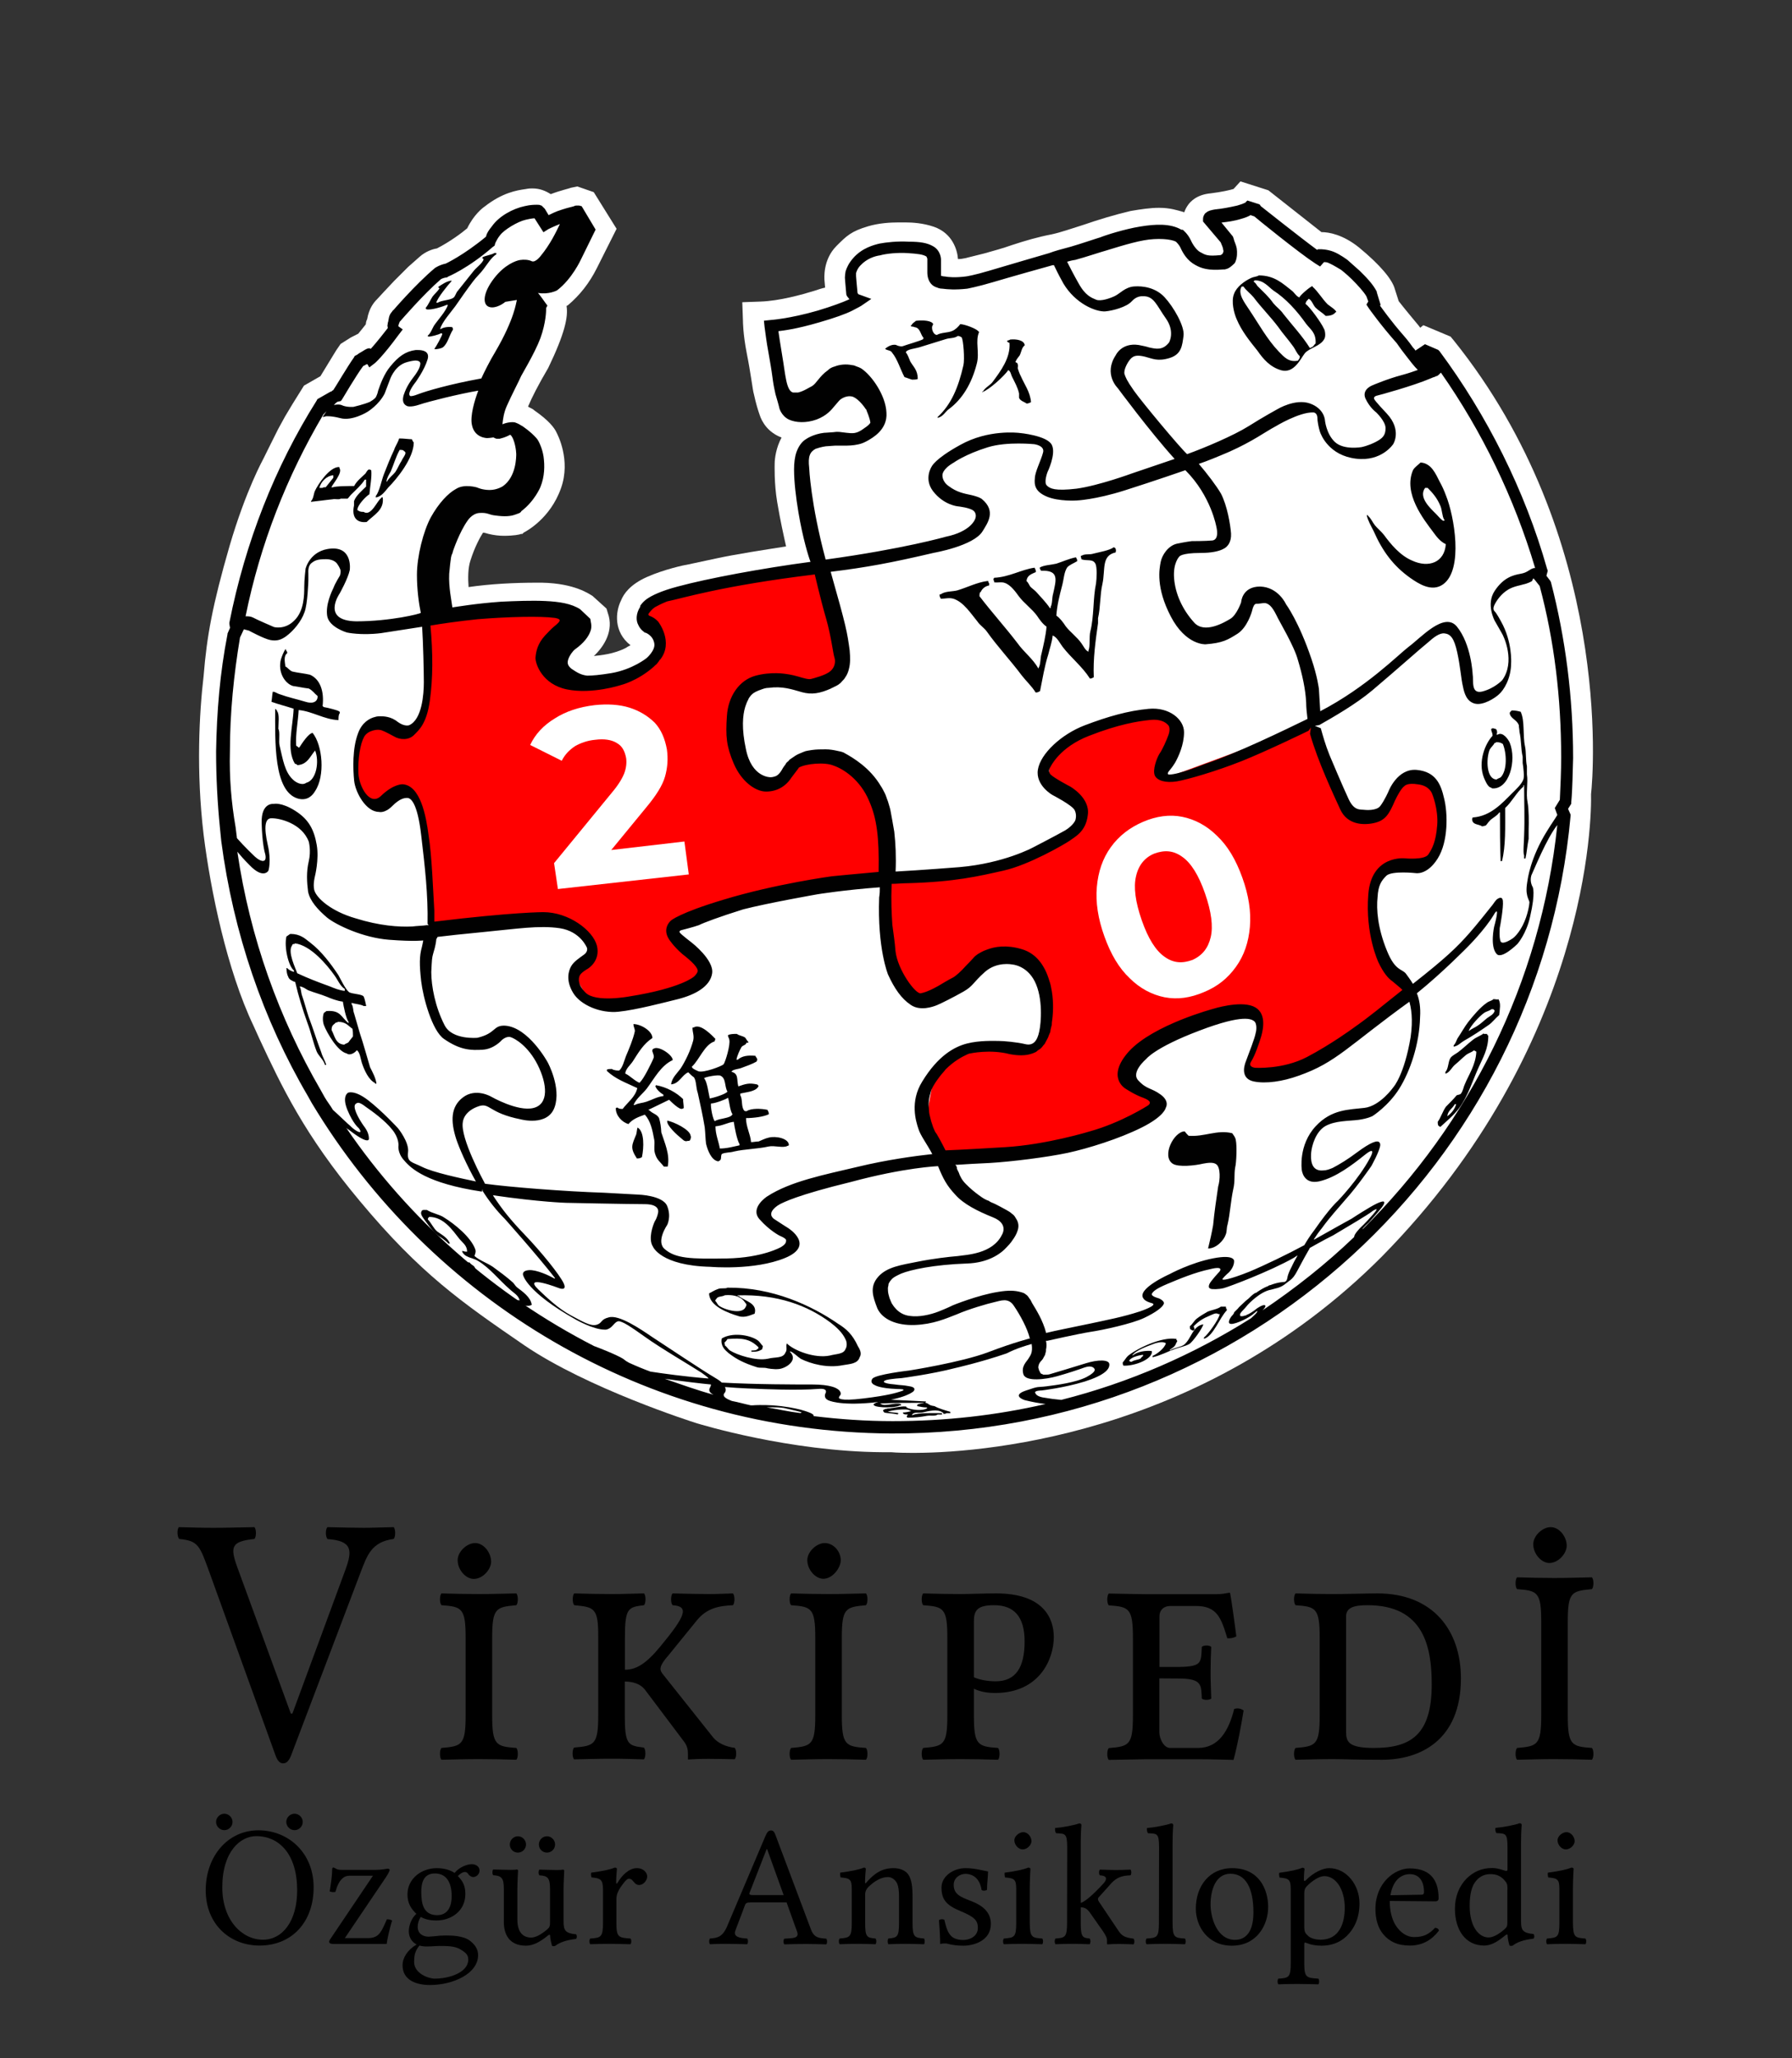
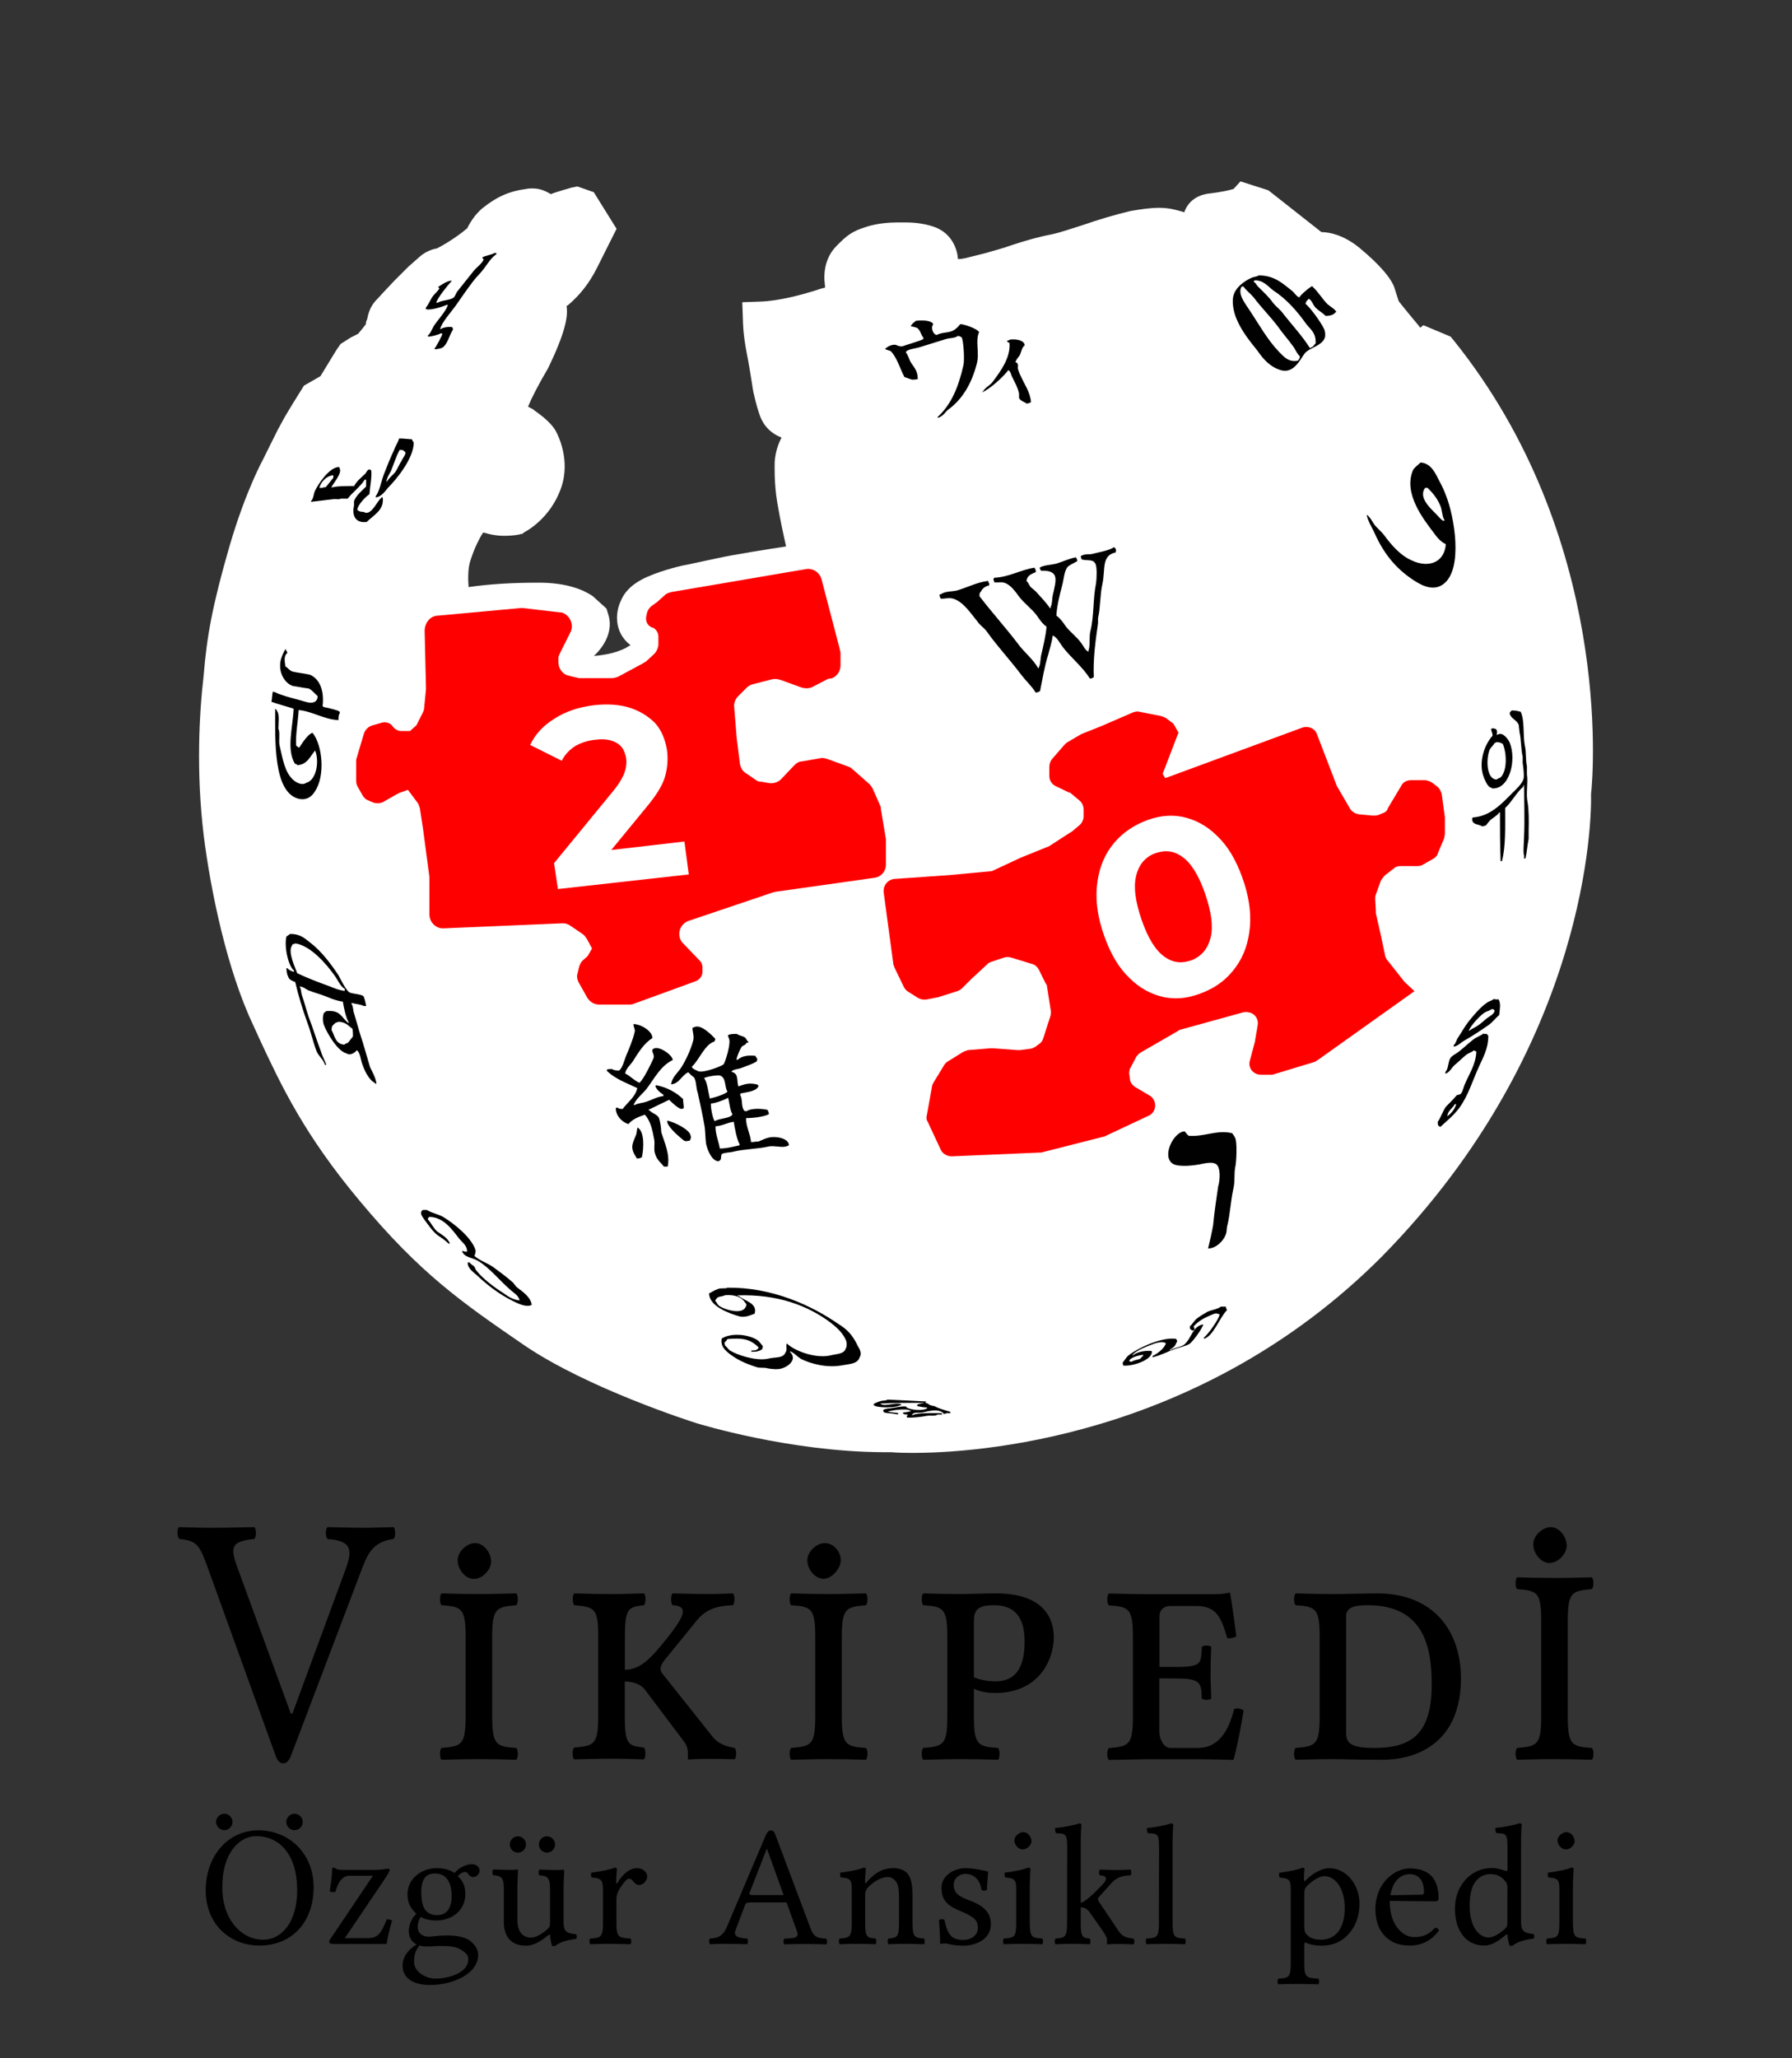
<svg xmlns="http://www.w3.org/2000/svg" xmlns:ns1="http://www.inkscape.org/namespaces/inkscape" xmlns:ns2="http://sodipodi.sourceforge.net/DTD/sodipodi-0.dtd" version="1.1" id="svg3857" x="0px" y="0px" width="135px" height="155px" viewBox="0 0 135 155" style="enable-background:new 0 0 135 155;" xml:space="preserve">
  <rect x="0" y="0" width="135" height="155" fill="#333333" stroke="none" />
  <style type="text/css">
	.st0{fill:#FFFFFF;}
	.st1{fill:#FF0000;}
	.st2{fill:#010101;}
</style>
  <defs>
    <ns1:perspective id="perspective4854" ns1:persp3d-origin="67.5 : 51.666667 : 1" ns1:vp_x="0 : 77.5 : 1" ns1:vp_y="0 : 1000 : 0" ns1:vp_z="135 : 77.5 : 1" ns2:type="inkscape:persp3d">
		</ns1:perspective>
    <ns1:perspective id="perspective10537" ns1:persp3d-origin="0.5 : 0.33333333 : 1" ns1:vp_x="0 : 0.5 : 1" ns1:vp_y="0 : 1000 : 0" ns1:vp_z="1 : 0.5 : 1" ns2:type="inkscape:persp3d">
		</ns1:perspective>
    <ns1:perspective id="perspective13111" ns1:persp3d-origin="0.5 : 0.33333333 : 1" ns1:vp_x="0 : 0.5 : 1" ns1:vp_y="0 : 1000 : 0" ns1:vp_z="1 : 0.5 : 1" ns2:type="inkscape:persp3d">
		</ns1:perspective>
    <ns1:perspective id="perspective12746" ns1:persp3d-origin="0.5 : 0.33333333 : 1" ns1:vp_x="0 : 0.5 : 1" ns1:vp_y="0 : 1000 : 0" ns1:vp_z="1 : 0.5 : 1" ns2:type="inkscape:persp3d">
		</ns1:perspective>
    <ns1:perspective id="perspective12831" ns1:persp3d-origin="0.5 : 0.33333333 : 1" ns1:vp_x="0 : 0.5 : 1" ns1:vp_y="0 : 1000 : 0" ns1:vp_z="1 : 0.5 : 1" ns2:type="inkscape:persp3d">
		</ns1:perspective>
    <ns1:perspective id="perspective19232" ns1:persp3d-origin="0.5 : 0.33333333 : 1" ns1:vp_x="0 : 0.5 : 1" ns1:vp_y="0 : 1000 : 0" ns1:vp_z="1 : 0.5 : 1" ns2:type="inkscape:persp3d">
		</ns1:perspective>
    <ns1:perspective id="perspective23567" ns1:persp3d-origin="0.5 : 0.33333333 : 1" ns1:vp_x="0 : 0.5 : 1" ns1:vp_y="0 : 1000 : 0" ns1:vp_z="1 : 0.5 : 1" ns2:type="inkscape:persp3d">
		</ns1:perspective>
    <ns1:perspective id="perspective27998" ns1:persp3d-origin="0.5 : 0.33333333 : 1" ns1:vp_x="0 : 0.5 : 1" ns1:vp_y="0 : 1000 : 0" ns1:vp_z="1 : 0.5 : 1" ns2:type="inkscape:persp3d">
		</ns1:perspective>
    <ns1:perspective id="perspective32446" ns1:persp3d-origin="0.5 : 0.33333333 : 1" ns1:vp_x="0 : 0.5 : 1" ns1:vp_y="0 : 1000 : 0" ns1:vp_z="1 : 0.5 : 1" ns2:type="inkscape:persp3d">
		</ns1:perspective>
    <ns1:perspective id="perspective36869" ns1:persp3d-origin="0.5 : 0.33333333 : 1" ns1:vp_x="0 : 0.5 : 1" ns1:vp_y="0 : 1000 : 0" ns1:vp_z="1 : 0.5 : 1" ns2:type="inkscape:persp3d">
		</ns1:perspective>
  </defs>
  <ns2:namedview bordercolor="#666666" borderopacity="1" gridtolerance="10" guidetolerance="10" id="namedview4848" ns1:current-layer="svg3857" ns1:cx="66.699817" ns1:cy="72.6445" ns1:guide-bbox="true" ns1:pageopacity="0" ns1:pageshadow="2" ns1:window-height="730" ns1:window-maximized="0" ns1:window-width="1198" ns1:window-x="6" ns1:window-y="53" ns1:zoom="3.5901294" objecttolerance="10" pagecolor="#ffffff" showgrid="false" showguides="true">
    <ns2:guide id="globe_top" orientation="0,1" position="0,140" />
    <ns2:guide id="globe_left" orientation="1,0" position="16,0" />
    <ns2:guide id="globe_right" orientation="1,0" position="119,0" />
    <ns2:guide id="globe_bottom" orientation="0,1" position="0,47" />
    <ns2:guide id="wordmark_top" orientation="0,1" position="8,40" />
    <ns2:guide id="wordmark_bottom" orientation="0,1" position="8,22.5" />
    <ns2:guide id="subtitle_top" orientation="0,1" position="0,17" />
    <ns2:guide id="subtitle_bottom" orientation="0,1" position="0,8" />
    <ns2:guide id="wordmark_left" orientation="1,0" position="8,40" />
    <ns2:guide id="wordmark_right" orientation="1,0" position="127,40" />
  </ns2:namedview>
  <g id="g4981" transform="translate(-0.493,-4.537)">
    <path id="path2051-4" d="M20.04,151.05c-2.22,0-4.05-1.6-4.05-4.16c0-2.55,1.65-4.52,3.97-4.52c2.26,0,4.16,1.7,4.16,4.28   C24.13,149.25,22.51,151.05,20.04,151.05L20.04,151.05z M17.39,141.12c0.34,0,0.62,0.29,0.62,0.62c0,0.34-0.28,0.62-0.62,0.62   s-0.62-0.29-0.62-0.62C16.77,141.41,17.06,141.12,17.39,141.12z M17.24,146.67c0,2.5,1.51,3.94,3.06,3.94   c1.47,0,2.58-1.39,2.58-3.72c0-2.7-1.33-4.08-3.09-4.08C18.62,142.81,17.24,143.94,17.24,146.67z M22.68,141.12   c0.34,0,0.62,0.29,0.62,0.62c0,0.34-0.28,0.62-0.62,0.62s-0.62-0.29-0.62-0.62C22.06,141.41,22.34,141.12,22.68,141.12z" />
    <path id="path2053-4" d="M26.22,145.35h2.62c0.38,0,0.79-0.09,0.85-0.09c0.09,0,0.16,0.04,0.16,0.09s-0.06,0.21-0.28,0.55   l-3.1,4.59h1.72c0.75,0,0.97-0.35,1.28-1.04l0.17-0.38c0.16,0,0.3,0.04,0.39,0.09c-0.22,0.75-0.35,1.36-0.41,1.77h-4.03   c-0.19,0-0.3-0.07-0.3-0.16c0-0.06,0.01-0.1,0.12-0.26l3.18-4.72h-1.78c-0.39,0-0.79,0.27-1.05,1.22   c-0.15,0.03-0.31,0.01-0.43-0.04c0.1-0.64,0.18-1.13,0.19-1.72c0-0.03,0.05-0.08,0.08-0.08C25.81,145.22,25.81,145.35,26.22,145.35   L26.22,145.35z" />
    <path id="path2055" d="M35.77,145.66c-0.08-0.12-0.17-0.15-0.26-0.15c-0.17,0-0.43,0.18-0.52,0.31c0.38,0.39,0.56,0.74,0.56,1.35   c0,1.27-1.05,1.99-2.18,1.99c-0.5,0-0.87-0.09-1.18-0.27c-0.15,0.22-0.23,0.49-0.23,0.75c0,0.56,0.45,0.74,0.83,0.74   c0.06,0,0.19-0.01,0.39-0.03c0.31-0.04,0.63-0.06,0.87-0.06c0.48,0,1.38,0.01,1.89,0.43c0.38,0.31,0.57,0.64,0.57,1.05   c0,1.4-1.89,2.25-3.63,2.25c-1,0-2.06-0.35-2.06-1.48c0-0.56,0.36-1.16,1.06-1.57c-0.34-0.17-0.59-0.53-0.59-1   c0-0.44,0.21-1,0.57-1.31c-0.36-0.35-0.67-0.75-0.67-1.46c0-1.2,1.06-1.98,2.21-1.98c0.76,0,1.19,0.26,1.34,0.36   c0.34-0.44,0.96-0.66,1.29-0.66c0.35,0,0.59,0.21,0.59,0.48c0,0.26-0.23,0.49-0.48,0.49C35.99,145.89,35.82,145.76,35.77,145.66   L35.77,145.66z M31.69,152.28c0,0.88,1.09,1.26,1.55,1.26c1.16,0,2.53-0.49,2.53-1.43c0-0.34-0.15-0.52-0.66-0.81   c-0.38-0.21-0.92-0.22-1.56-0.22c-0.18,0-0.54,0.04-0.94,0.04c-0.17,0-0.38-0.03-0.52-0.07C31.72,151.51,31.7,151.84,31.69,152.28z    M33.26,145.62c-0.71,0-1.03,0.47-1.03,1.38c0,0.83,0.12,1.76,1.2,1.76c0.48,0,1.09-0.25,1.09-1.46   C34.51,146.22,34.07,145.62,33.26,145.62L33.26,145.62z" />
    <path id="path2057-7" d="M38.45,149.29v-2.5c0-0.85-0.18-0.99-0.8-1.04c-0.08-0.08-0.08-0.35,0-0.43c0.48,0.01,0.9,0.03,1.32,0.03   c0.19,0,0.39-0.01,0.45-0.03c0.06,0,0.1,0.04,0.1,0.08c0,0-0.05,0.95-0.05,1.34v2.37c0,1.16,0.65,1.34,1.03,1.34   c0.32,0,0.74-0.21,1.22-0.62c0.18-0.16,0.21-0.26,0.21-0.51v-2.51c0-0.86-0.17-1.01-0.8-1.05c-0.08-0.08-0.08-0.35,0-0.43   c0.48,0.01,0.9,0.03,1.32,0.03c0.19,0,0.39-0.01,0.45-0.03c0.06,0,0.1,0.04,0.1,0.08c0,0-0.05,0.95-0.05,1.34v2.5   c0,0.64,0.12,0.88,0.94,0.95c0.08,0.08,0.08,0.27,0,0.35c-0.79,0.09-1.28,0.29-1.56,0.52c-0.1,0.03-0.15,0.04-0.25,0   c0,0-0.14-0.46-0.14-0.77c0-0.09-0.09-0.07-0.15-0.02c-0.63,0.52-1.16,0.78-1.67,0.78C38.84,151.06,38.45,150.18,38.45,149.29   L38.45,149.29z M39.51,142.82c0.34,0,0.61,0.29,0.61,0.62s-0.27,0.61-0.61,0.61s-0.61-0.27-0.61-0.61S39.18,142.82,39.51,142.82z    M41.7,142.82c0.34,0,0.61,0.29,0.61,0.62s-0.27,0.61-0.61,0.61s-0.61-0.27-0.61-0.61S41.36,142.82,41.7,142.82z" />
    <path id="path2059-6" d="M45.06,145.92c-0.05-0.08-0.05-0.29-0.03-0.36c0.89-0.12,1.41-0.23,1.77-0.38c0.1,0,0.17,0.04,0.17,0.09   c0,0-0.06,0.62-0.06,1.04c0,0.07,0.04,0.13,0.12-0.01c0.3-0.51,0.83-1.08,1.44-1.08c0.54,0,0.78,0.38,0.78,0.62   c0,0.32-0.3,0.65-0.61,0.65c-0.27,0-0.4-0.25-0.53-0.38c-0.08-0.08-0.18-0.09-0.27-0.09c-0.15,0-0.45,0.43-0.6,0.64   c-0.15,0.23-0.31,0.53-0.31,0.87v1.81c0,1.08,0.15,1.12,1.06,1.18c0.08,0.08,0.08,0.35,0,0.43c-0.56-0.01-1.03-0.03-1.56-0.03   c-0.52,0-0.93,0.01-1.47,0.03c-0.08-0.08-0.08-0.35,0-0.43c0.8-0.05,0.96-0.1,0.96-1.18v-2.54   C45.9,146.09,45.76,145.98,45.06,145.92L45.06,145.92z" />
    <path id="path2061-3" d="M56.78,150.52c0.08,0.08,0.08,0.35,0,0.43c-0.48-0.01-1.12-0.03-1.65-0.03c-0.5,0-0.67,0.01-1.15,0.03   c-0.08-0.08-0.08-0.35,0-0.43c0.56-0.04,0.95-0.12,1.29-0.92l2.87-6.76c0.15-0.35,0.25-0.46,0.44-0.46c0.18,0,0.26,0.14,0.35,0.39   l2.65,7.05c0.24,0.67,0.66,0.67,1.16,0.71c0.08,0.08,0.08,0.35,0,0.43c-0.48-0.01-0.94-0.03-1.47-0.03c-0.5,0-1.22,0.01-1.69,0.03   c-0.08-0.08-0.08-0.35,0-0.43c0.62-0.04,1.15,0,0.96-0.53l-0.79-2.2h-2.69c-0.31,0-0.39,0.05-0.45,0.22l-0.71,1.88   C55.69,150.43,56.29,150.49,56.78,150.52L56.78,150.52z M59.53,147.25l-1.25-3.47h-0.03l-1.29,3.3c-0.05,0.14,0.04,0.17,0.33,0.17   H59.53z" />
    <path id="path2063-1" d="M67.82,145.22c0.45,0,0.85,0.16,1.07,0.44c0.3,0.4,0.35,1.03,0.35,1.74v1.94c0,1.07,0.14,1.12,0.87,1.18   c0.06,0.08,0.06,0.35,0,0.43c-0.56-0.01-0.84-0.03-1.37-0.03c-0.52,0-0.78,0.01-1.32,0.03c-0.07-0.08-0.07-0.35,0-0.43   c0.67-0.06,0.8-0.12,0.8-1.18v-1.98c0-0.39-0.03-0.74-0.15-1c-0.15-0.3-0.43-0.47-0.68-0.47c-0.5,0-1.01,0.29-1.5,0.77   c-0.1,0.12-0.22,0.27-0.22,0.55v2.13c0,1.07,0.12,1.12,0.78,1.18c0.08,0.08,0.08,0.35,0,0.43c-0.54-0.01-0.78-0.03-1.28-0.03   c-0.56,0-0.89,0.01-1.42,0.03c-0.08-0.08-0.08-0.35,0-0.43c0.77-0.06,0.91-0.12,0.91-1.18v-2.54c0-0.75-0.14-0.82-0.84-0.88   c-0.03-0.08-0.05-0.29-0.03-0.36c0.89-0.12,1.42-0.23,1.78-0.38c0.1,0,0.15,0.04,0.15,0.1c0,0-0.06,0.6-0.06,0.99   c0,0.18,0.09,0.05,0.13,0C66.56,145.39,67.18,145.22,67.82,145.22L67.82,145.22z" />
    <path id="path2065-7" d="M71.64,149.12c0.08,0.32,0.19,0.9,0.5,1.2c0.13,0.14,0.41,0.31,0.92,0.31c0.48,0,1.1-0.27,1.1-0.91   c0-0.56-0.25-0.83-1.32-1.27c-1-0.42-1.42-0.82-1.42-1.77c0-0.83,0.86-1.46,1.82-1.46c0.67,0,1.29,0.18,1.69,0.25   c-0.01,0.43-0.08,0.91-0.08,1.38c-0.08,0.08-0.34,0.09-0.41,0.01c-0.17-1.1-0.92-1.21-1.2-1.21c-0.44,0-0.9,0.3-0.9,0.83   c0,0.71,0.52,0.91,1.29,1.21c0.88,0.33,1.51,0.84,1.51,1.73c0,1.29-1.33,1.64-2.06,1.64c-0.48,0-0.83-0.05-1.18-0.14   c-0.09-0.03-0.17-0.03-0.26-0.03c-0.06,0-0.19,0.01-0.32,0.04c0-0.55-0.04-1.16-0.09-1.79C71.31,149.05,71.56,149.04,71.64,149.12z   " />
    <path id="path2067" d="M79.01,150.52c0.08,0.08,0.08,0.35,0,0.43c-0.56-0.01-0.88-0.03-1.44-0.03c-0.57,0-0.9,0.01-1.45,0.03   c-0.08-0.08-0.08-0.35,0-0.43c0.79-0.06,0.93-0.1,0.93-1.18v-2.54c0-0.74-0.14-0.82-0.84-0.88c-0.03-0.08-0.05-0.29-0.03-0.36   c0.89-0.12,1.4-0.23,1.77-0.38c0.1,0,0.17,0.04,0.17,0.09c0,0-0.05,0.83-0.05,1.48v2.59C78.08,150.42,78.22,150.47,79.01,150.52   L79.01,150.52z M77.58,142.51c0.35,0,0.62,0.36,0.62,0.68c0,0.27-0.31,0.62-0.67,0.62c-0.31,0-0.62-0.34-0.62-0.68   C76.9,142.82,77.27,142.51,77.58,142.51z" />
    <path id="path2069-5" d="M80.89,143.66c0-1.09-0.16-1.03-0.83-1.07c-0.08-0.08-0.1-0.29-0.08-0.39c0.52-0.04,1.49-0.22,1.81-0.35   c0.12,0,0.17,0.04,0.17,0.13c0,0-0.05,0.52-0.05,1.37v4.49c0.34-0.1,0.99-0.68,1.67-1.42c0.14-0.14,0.55-0.62-0.23-0.66   c-0.08-0.08-0.08-0.35,0-0.43c0.48,0.01,0.7,0.03,1.19,0.03c0.46,0,0.65-0.01,1.12-0.03c0.08,0.08,0.08,0.35,0,0.43   c-0.65,0.02-1.04,0.17-1.42,0.57l-0.98,1.09c-0.04,0.04-0.05,0.08-0.05,0.13c0,0.06,0.03,0.13,0.06,0.18l1.51,2.25   c0.29,0.44,0.67,0.49,1.11,0.55c0.08,0.08,0.08,0.35,0,0.43c-0.39-0.01-0.66-0.03-1.06-0.03c-0.39,0-0.63,0.01-0.89,0.03   c-0.04,0-0.05-0.03-0.05-0.07v-0.21c0-0.17-0.04-0.32-0.3-0.7l-0.94-1.34c-0.25-0.37-0.43-0.46-0.74-0.47v1.17   c0,1.08,0.14,1.13,0.67,1.18c0.08,0.08,0.08,0.35,0,0.43c-0.56-0.01-0.72-0.03-1.18-0.03c-0.54,0-0.84,0.01-1.39,0.03   c-0.08-0.08-0.08-0.35,0-0.43c0.72-0.05,0.87-0.1,0.87-1.18L80.89,143.66L80.89,143.66z" />
    <path id="path2071" d="M87.81,143.66c0-1.09-0.15-1.03-0.83-1.07c-0.08-0.08-0.1-0.29-0.08-0.39c0.52-0.04,1.49-0.22,1.81-0.35   c0.11,0,0.17,0.04,0.17,0.13c0,0-0.05,0.52-0.05,1.37v5.99c0,1.08,0.14,1.14,0.93,1.18c0.08,0.08,0.08,0.35,0,0.43   c-0.56-0.01-0.88-0.03-1.44-0.03c-0.57,0-0.9,0.01-1.45,0.03c-0.08-0.08-0.08-0.35,0-0.43c0.79-0.04,0.93-0.1,0.93-1.18   L87.81,143.66L87.81,143.66z" />
-     <path id="path2073" d="M93.32,145.22c2,0,2.71,1.57,2.71,2.93c0,1.3-0.81,2.91-2.74,2.91c-1.82,0-2.71-1.47-2.71-2.79   C90.58,146.61,91.57,145.22,93.32,145.22z M91.69,147.96c0,1,0.49,2.66,1.84,2.66c0.61,0,1.39-0.35,1.39-2.07   c0-1.91-0.63-2.91-1.74-2.91C92.09,145.65,91.69,146.83,91.69,147.96L91.69,147.96z" />
    <path id="path2075" d="M100.62,145.22c1.32,0,2.29,1.27,2.29,2.65c0,1.05-0.35,1.86-0.96,2.46c-0.53,0.51-1.18,0.73-1.9,0.73   c-0.41,0-0.81-0.07-1.12-0.2c-0.13-0.05-0.18-0.07-0.18,0.1v1.4c0,1.08,0.14,1.13,1.06,1.18c0.08,0.08,0.08,0.35,0,0.43   c-0.56-0.01-0.96-0.03-1.56-0.03c-0.57,0-0.9,0.01-1.45,0.03c-0.08-0.08-0.08-0.35,0-0.43c0.79-0.04,0.93-0.1,0.93-1.18v-5.55   c0-0.74-0.14-0.82-0.84-0.88c-0.03-0.08-0.05-0.29-0.03-0.36c0.89-0.12,1.38-0.23,1.74-0.38c0.1,0,0.17,0.04,0.17,0.09   c0,0-0.05,0.36-0.05,0.83c0,0.09,0.09,0.08,0.13,0.04C99.44,145.54,100.15,145.22,100.62,145.22z M98.75,147.14v2.42   c0,0.47,0.05,0.54,0.31,0.78c0.23,0.21,0.68,0.27,0.92,0.27c1.45,0,1.82-1.32,1.82-2.39c0-1.47-0.71-2.4-1.54-2.4   c-0.38,0-0.9,0.34-1.31,0.75C98.79,146.74,98.75,146.87,98.75,147.14z" />
    <path id="path2077" d="M108.9,149.92c-0.52,0.68-1.21,1.13-2.2,1.13c-0.93,0-1.54-0.31-1.98-0.83c-0.43-0.49-0.61-1.2-0.61-1.92   c0-1.98,1.46-3.06,2.58-3.06c1.8,0,2.18,1.17,2.18,2.26c0,0.14-0.09,0.22-0.24,0.22l-3.44-0.03c0,0.76,0.16,1.35,0.41,1.78   c0.4,0.66,0.94,0.94,1.41,0.94c0.75,0,1.12-0.21,1.6-0.7C108.78,149.73,108.86,149.79,108.9,149.92L108.9,149.92z M107.58,147.22   c0.14,0,0.19-0.07,0.19-0.18c0-1.09-0.58-1.37-1.07-1.37c-0.31,0-1.21,0.12-1.46,1.59L107.58,147.22L107.58,147.22z" />
    <path id="path2079" d="M112.3,151.05c-1.4,0-2.2-1.17-2.2-2.77c0-0.96,0.34-1.73,0.89-2.29c0.52-0.49,1.09-0.78,1.94-0.78   c0.43,0,0.96,0.22,1.01,0.22c0.09,0,0.12-0.02,0.12-0.12v-1.66c0-1.09-0.16-1.03-0.83-1.07c-0.08-0.08-0.1-0.29-0.08-0.39   c0.52-0.04,1.49-0.22,1.81-0.35c0.11,0,0.17,0.04,0.17,0.13c0,0-0.05,0.52-0.05,1.37v5.89c0,0.64,0.12,0.88,0.94,0.95   c0.08,0.08,0.08,0.27,0,0.35c-0.79,0.09-1.28,0.29-1.56,0.52c-0.1,0.03-0.14,0.04-0.25,0c0,0-0.14-0.46-0.14-0.77   c0-0.09-0.09-0.07-0.15-0.02C113.28,150.79,112.81,151.05,112.3,151.05z M114.06,146.84c0-0.4-0.04-0.49-0.22-0.7   c-0.26-0.3-0.58-0.47-1.05-0.47c-0.26,0-0.8,0.04-1.2,0.65c-0.19,0.27-0.38,0.79-0.38,1.73c0,1.62,0.72,2.39,1.42,2.39   c0.32,0,0.74-0.21,1.21-0.62c0.18-0.16,0.21-0.26,0.21-0.51V146.84L114.06,146.84z" />
    <path id="path2081" d="M119.93,150.52c0.08,0.08,0.08,0.35,0,0.43c-0.56-0.01-0.88-0.03-1.44-0.03c-0.57,0-0.9,0.01-1.45,0.03   c-0.08-0.08-0.08-0.35,0-0.43c0.79-0.06,0.93-0.1,0.93-1.18v-2.54c0-0.74-0.14-0.82-0.84-0.88c-0.03-0.08-0.05-0.29-0.03-0.36   c0.89-0.12,1.4-0.23,1.77-0.38c0.1,0,0.17,0.04,0.17,0.09c0,0-0.05,0.83-0.05,1.48v2.59C119,150.42,119.14,150.47,119.93,150.52   L119.93,150.52z M118.5,142.51c0.35,0,0.62,0.36,0.62,0.68c0,0.27-0.31,0.62-0.67,0.62c-0.31,0-0.62-0.34-0.62-0.68   C117.82,142.82,118.19,142.51,118.5,142.51z" />
  </g>
  <g id="g4936" transform="translate(0.438,-3.988)">
    <path id="path2088" d="M24.23,118.99c1.19,0.03,2.17,0.05,2.76,0.05s1.21-0.03,2.23-0.05c0.15,0.16,0.15,0.73,0,0.89   c-1.67,0.22-2,1.23-2.49,2.51l-5.23,13.77c-0.15,0.39-0.33,0.62-0.61,0.62c-0.25,0-0.43-0.2-0.58-0.62l-4.99-13.82   c-0.72-1.97-0.82-2.32-2.26-2.46c-0.15-0.16-0.18-0.73-0.02-0.89c1.19,0.03,1.62,0.05,2.63,0.05c0.99,0,1.87-0.03,3.06-0.05   c0.15,0.16,0.15,0.73,0,0.89c-1.72,0.19-1.87,0.55-1.28,2.16l4.02,10.99h0.12l3.99-10.82c0.54-1.47,0.53-2.19-1.34-2.32   C24.07,119.72,24.07,119.15,24.23,118.99z" />
    <path id="path2090" ns2:nodetypes="cccsccccccsccccccsssc" d="M36.64,133.16c0,2.24,0.28,2.35,1.82,2.46   c0.15,0.16,0.15,0.73,0,0.89c-1.09-0.03-1.72-0.05-2.81-0.05c-1.11,0-1.77,0.03-2.83,0.05c-0.15-0.16-0.15-0.73,0-0.89   c1.54-0.13,1.82-0.22,1.82-2.46v-5.83c0-2.24-0.28-2.35-1.82-2.46c-0.15-0.16-0.15-0.73,0-0.89c1.09,0.03,1.72,0.05,2.81,0.05   c1.11,0,1.77-0.03,2.83-0.05c0.15,0.16,0.15,0.73,0,0.89c-1.54,0.14-1.82,0.22-1.82,2.46L36.64,133.16L36.64,133.16z M35.35,120.19   c0.68,0,1.21,0.75,1.21,1.4c0,0.57-0.61,1.3-1.31,1.3c-0.61,0-1.21-0.7-1.21-1.4C34.03,120.84,34.74,120.19,35.35,120.19z" />
    <path id="path2092" d="M42.82,124.87c-0.15-0.16-0.15-0.73,0-0.89c1.06,0.03,1.72,0.05,2.83,0.05c0.94,0,1.34-0.03,2.43-0.05   c0.15,0.16,0.15,0.73,0,0.89c-1.21,0.14-1.44,0.22-1.44,2.46v2.4c0.83,0,1.58-0.43,2.65-1.73c1.95-2.35,2.2-3.05,0.94-3.13   c-0.15-0.16-0.15-0.73,0-0.89c1.09,0.03,2.05,0.05,2.78,0.05c0.66,0,1.09-0.03,1.77-0.05c0.15,0.16,0.15,0.73,0,0.89   c-1.01,0.05-1.94,0.19-2.71,1.13l-2.17,2.67c-0.43,0.49-0.58,0.78-0.58,1c0,0.16,0.1,0.3,0.23,0.46l3.74,4.7   c0.33,0.41,0.94,0.7,1.62,0.78c0.15,0.16,0.15,0.7,0,0.86c0,0-1.24-0.03-1.95-0.03c-0.66,0-1.29,0.03-1.57,0.05v-0.38   c0-0.35-0.03-0.65-0.38-1.08l-2.81-3.73c-0.38-0.54-1.01-0.68-1.57-0.68v2.51c0,2.24,0.23,2.32,1.44,2.46   c0.15,0.16,0.15,0.73,0,0.89c-1.09-0.03-1.49-0.05-2.43-0.05c-1.11,0-1.77,0.03-2.83,0.05c-0.15-0.16-0.15-0.73,0-0.89   c1.54-0.13,1.82-0.22,1.82-2.46v-5.83C44.64,125.09,44.36,125.01,42.82,124.87z" />
    <path id="path2094" ns2:nodetypes="cccsccccccsccccccsssc" d="M62.98,133.16c0,2.24,0.28,2.35,1.82,2.46   c0.15,0.16,0.15,0.73,0,0.89c-1.09-0.03-1.72-0.05-2.81-0.05c-1.11,0-1.77,0.03-2.83,0.05c-0.15-0.16-0.15-0.73,0-0.89   c1.54-0.13,1.82-0.22,1.82-2.46v-5.83c0-2.24-0.28-2.35-1.82-2.46c-0.15-0.16-0.15-0.73,0-0.89c1.09,0.03,1.72,0.05,2.81,0.05   c1.11,0,1.77-0.03,2.83-0.05c0.15,0.16,0.15,0.73,0,0.89c-1.54,0.14-1.82,0.22-1.82,2.46L62.98,133.16   C62.98,133.16,62.98,133.16,62.98,133.16z M61.69,120.19c0.68,0,1.21,0.65,1.21,1.29c0,0.57-0.61,1.4-1.31,1.4   c-0.61,0-1.21-0.7-1.21-1.4C60.38,120.84,61.08,120.19,61.69,120.19z" />
    <path id="path2096" d="M74.75,135.62c0.15,0.16,0.15,0.73,0,0.89c-1.09-0.03-1.72-0.05-2.81-0.05c-1.11,0-1.77,0.03-2.83,0.05   c-0.15-0.16-0.15-0.73,0-0.89c1.54-0.13,1.82-0.22,1.82-2.46v-5.83c0-2.24-0.28-2.35-1.82-2.46c-0.15-0.16-0.15-0.73,0-0.89   c1.09,0.03,1.72,0.05,2.81,0.05c0.68,0,1.74-0.05,2.68-0.05c3.59,0,4.35,1.89,4.35,3.29c0,1.62-1.04,4.21-4.43,4.21   c-0.63,0-1.14-0.11-1.59-0.32v2C72.93,135.4,73.21,135.51,74.75,135.62z M72.93,130.3c0.51,0.22,1.14,0.3,1.64,0.3   c1.52,0,2.18-1.05,2.18-3c0-1.89-0.81-2.73-2.3-2.73c-1.21,0-1.52,0.35-1.52,1.21V130.3z" />
    <path id="path2098" d="M86.9,130.38v4.05c0,0.51,0.35,1.19,0.81,1.19h2.1c1.59,0,2.33-1.35,2.73-2.94   c0.28-0.08,0.48-0.03,0.71,0.11c-0.18,1.13-0.46,2.62-0.76,3.73c0,0-1.67-0.05-2.68-0.05h-3.89c0,0-1.77,0.03-2.83,0.05   c-0.15-0.16-0.15-0.73,0-0.89c1.54-0.13,1.82-0.22,1.82-2.46v-5.83c0-2.24-0.28-2.35-1.82-2.46c-0.15-0.16-0.15-0.73,0-0.89   c1.09,0.03,2.81,0.05,2.81,0.05h5.23c0.51,0,0.68-0.05,1.04-0.11c0.05,0,0.07,0.03,0.07,0.08c0.05,0.19,0.35,2.29,0.46,3.21   c-0.2,0.11-0.43,0.16-0.68,0.14c-0.46-1.54-0.78-2.43-2.35-2.43h-1.95c-0.48,0-0.81,0.3-0.81,0.76v3.83h1.44   c1.77-0.03,1.69-0.3,1.75-1.51c0.13-0.14,0.58-0.14,0.71,0c-0.03,0.68-0.05,1.16-0.05,1.92c0,0.76,0.03,1.19,0.05,1.97   c-0.13,0.13-0.58,0.13-0.71,0c-0.05-1,0.05-1.51-1.75-1.51L86.9,130.38L86.9,130.38z" />
    <path id="path2100" d="M103.32,123.98c4.22,0,6.3,2.81,6.3,6.4c0,4.72-3.14,6.13-5.94,6.13c-2.02,0-2.93-0.05-3.69-0.05   c-1.11,0-1.77,0.03-2.83,0.05c-0.15-0.16-0.15-0.73,0-0.89c1.54-0.13,1.82-0.22,1.82-2.46v-5.83c0-2.24-0.28-2.35-1.82-2.46   c-0.15-0.16-0.15-0.73,0-0.89c1.09,0.03,1.72,0.05,2.81,0.05C100.44,124.04,102.66,123.98,103.32,123.98z M103.07,135.62   c2.78,0,4.35-1,4.35-4.78c0-2.81-0.58-5.97-4.83-5.97c-0.99,0-1.62,0.16-1.62,0.84v8.69C100.97,135.16,101.15,135.62,103.07,135.62   z" />
    <path id="path2102" ns2:nodetypes="cccsccccccscccccsssc" d="M117.67,133.16c0,2.24,0.28,2.35,1.82,2.46   c0.15,0.16,0.15,0.73,0,0.89c-1.09-0.03-1.72-0.05-2.81-0.05c-1.11,0-1.77,0.03-2.83,0.05c-0.15-0.16-0.15-0.73,0-0.89   c1.54-0.13,1.82-0.22,1.82-2.46v-7.04c0-2.24-0.28-2.35-1.82-2.46c-0.15-0.16-0.15-0.73,0-0.89c1.09,0.03,1.72,0.05,2.81,0.05   c1.11,0,1.77-0.03,2.83-0.05c0.15,0.16,0.15,0.73,0,0.89c-1.54,0.14-1.82,0.22-1.82,2.46V133.16z M116.38,118.99   c0.68,0,1.21,0.75,1.21,1.4c0,0.57-0.61,1.3-1.31,1.3c-0.61,0-1.21-0.7-1.21-1.4C115.06,119.64,115.77,118.99,116.38,118.99z" />
  </g>
  <g id="Layer_1-2">
    <g>
      <path class="st0" d="M68.57,109.41c-0.95,0-1.43-0.05-1.43-0.05c-0.14,0-0.38,0-0.67,0c-7.01-0.05-13.72-2.1-14.01-2.19    c-0.33-0.1-8.2-2.62-12.96-5.86c-4.72-3.24-7.82-5.38-12.39-10.86c-4.19-5-5.91-8.67-7.58-12.25l-0.43-0.95    c-2-4.19-3.24-10.2-3.76-14.39c-0.57-4.77-0.33-9.15,0-11.96c0.24-3,0.67-5.34,1.95-9.77c1.24-4.24,2.53-6.53,2.57-6.62l0.52-1.05    l0.57-1.14l0.52-0.95l0.57-0.95l0.86-1.38l1.24-0.71l0.81-1.33l0.38-0.62l0.33-0.48c0,0,0.38-0.24,0.76-0.48    c0.19-0.1,0.38-0.19,0.57-0.29c0.19-0.24,0.43-0.52,0.57-0.71c0-0.14,0.05-0.29,0.1-0.38c0.14-0.81,0.48-1.24,0.76-1.52l0.48-0.52    l0.76-0.81l1.1-1.1l0.86-0.76c0.43-0.38,0.95-0.57,1.29-0.62c0.95-0.48,1.91-1.19,2.29-1.52c0.48-1,1.14-1.52,1.29-1.62    c1.33-1.05,2.43-1.24,3.1-1.33c0.24-0.05,0.38-0.05,0.52-0.05c0.57,0,1,0.19,1.38,0.43c0.76-0.29,1.43-0.43,1.52-0.48l0.48-0.1    l1.24,0.43l1.72,2.76l-1.48,2.95c-0.57,1.14-1.29,2.05-2.19,2.81c-0.05,0-0.05,0.05-0.1,0.05c0.14,0.81-0.14,2.1-1.38,4.67    c-0.76,1.29-1.24,2.24-1.52,2.91c0.14,0.1,0.33,0.14,0.48,0.29c1.1,0.76,1.52,1.33,1.67,1.67c0.05,0.1,1.1,2.05,0.33,4.19    c-0.81,2.29-2.62,3.24-2.81,3.34l-0.1,0.1h-0.1c-0.1,0.05-0.57,0.14-1.29,0.14c-0.38,0-0.76-0.05-1.14-0.14    c-0.19-0.05-0.33-0.1-0.43-0.1c-0.19,0.29-0.62,1.05-0.95,2.1c-0.19,0.57-0.19,1.33-0.14,2c1.67-0.24,3.43-0.33,5.15-0.33h0.38    c2.48,0.05,3.57,0.86,3.81,1l1.05,0.95l0.1,0.33c0.48,1.33-0.29,2.53-1.05,3.24c0.48-0.05,1.52-0.14,2.43-0.62    c0.14-0.1,0.24-0.14,0.33-0.19c-1.29-1-1.14-2.53-0.71-3.38c0.19-0.48,0.67-1.19,1.95-1.76s2.86-0.91,2.95-0.91l2.24-0.48    c1.52-0.33,3.76-0.67,5.29-0.91c-0.19-0.86-0.43-1.91-0.67-3.34c-0.24-1.43-0.19-2.81-0.19-2.91c0-0.33,0.1-1.19,0.52-1.95    c-1-0.38-1.48-1.14-1.67-1.76c-0.1-0.29-0.24-0.71-0.43-1.57c-0.05-0.1-0.24-1.62-0.52-3c-0.29-1.48-0.29-2.43-0.29-2.48    l-0.05-1.38l1.38-0.05c1.43-0.05,3.1-0.52,4.05-0.81c0.29-0.1,0.57-0.19,0.81-0.24l-0.05-0.57c0-0.1-0.14-1.52,0.91-2.57    c0.76-0.76,1.1-1.1,2.38-1.48c0.81-0.24,1.67-0.29,2.29-0.29c0.29,0,0.43,0,0.43,0h0.1c0.52,0,1.33,0.05,2.14,0.33    c1.38,0.48,1.76,1.72,1.81,2.43c0.38,0,0.67-0.1,1.24-0.24l0.76-0.19c0.67-0.19,1.38-0.38,2.05-0.62c1-0.33,2-0.62,3-0.81    c0.67-0.14,1.48-0.43,2.38-0.71c1.1-0.38,2.34-0.76,3.57-1.05c0.81-0.14,1.52-0.24,2.14-0.24c0.86,0,1.38,0.19,1.76,0.29    c0.05,0,0.1,0.05,0.14,0.05c0.05-0.14,0.14-0.33,0.24-0.48c0.24-0.38,0.76-0.86,1.76-0.95c0.81-0.1,1.43-0.24,1.72-0.33l0.52-0.57    l2.1,0.67l4,3.15c0.57,0,1.62,0.19,2.81,1.14c1.62,1.33,2.53,2.43,2.72,3.15l0.29,0.91c0.48,0.62,1.24,1.52,1.52,1.86l0.1,0.14    l0.24-0.19l2.05,0.86l0.24,0.29c11.91,14.82,10.53,32.55,10.34,34.17c0.05,1.62-0.1,18.92-15.77,34.83    C90.35,108.41,73.38,109.45,68.57,109.41L68.57,109.41z" />
      <g>
        <path class="st1" d="M66.57,67.19c-0.05-0.48,0.29-0.95,0.81-1l4.15-0.29l3.1-0.29c0.1,0,0.19-0.05,0.29-0.1l1.95-0.91l2-0.81     c0.05,0,0.1-0.05,0.14-0.05l1.62-1.05c0.05,0,0.05-0.05,0.1-0.05l0.57-0.48c0.19-0.14,0.33-0.43,0.33-0.67v-0.52     c0-0.24-0.1-0.52-0.29-0.67l-0.62-0.52c-0.05-0.05-0.1-0.1-0.19-0.1l-1-0.48c-0.29-0.14-0.48-0.43-0.48-0.76V57.8     c0-0.24,0.05-0.43,0.19-0.62l0.91-1.05c0.05-0.05,0.14-0.14,0.19-0.19l1.05-0.62c0.05,0,0.05-0.05,0.1-0.05l1.43-0.57l2.43-1.05     c0.14-0.05,0.33-0.1,0.48-0.05l1.67,0.33c0.14,0.05,0.24,0.1,0.33,0.14l0.57,0.43l0.38,0.67l-1.19,3.1l0.19,0.33l10.34-3.81     c0.43-0.14,0.95,0.05,1.1,0.52l1.43,3.72c0,0.05,0.05,0.1,0.05,0.14l1,1.72c0.14,0.24,0.38,0.38,0.67,0.43l1.05,0.1     c0.14,0,0.29,0,0.43-0.05l0.33-0.14c0.19-0.05,0.33-0.19,0.38-0.38l1-1.67c0.14-0.29,0.43-0.43,0.76-0.43h1     c0.19,0,0.43,0.1,0.57,0.19l0.43,0.33c0.14,0.14,0.24,0.33,0.29,0.52l0.24,1.76c0,0.05,0,0.1,0,0.14v1.1     c0,0.1-0.05,0.24-0.05,0.33l-0.48,1.14c-0.05,0.19-0.19,0.33-0.38,0.43l-0.76,0.43c-0.14,0.1-0.29,0.1-0.43,0.1h-1.24     c-0.19,0-0.38,0.05-0.52,0.19l-0.67,0.52c-0.1,0.1-0.19,0.24-0.29,0.38l-0.38,1.05c-0.05,0.1-0.05,0.24-0.05,0.33l0.05,0.95     c0,0.05,0,0.1,0,0.14l0.38,1.67l0.33,1.57c0.05,0.14,0.1,0.24,0.19,0.33l1.24,1.57c0.05,0.05,0.05,0.05,0.1,0.1l0.67,0.62     l-7.29,5.19c-0.1,0.05-0.14,0.1-0.24,0.14l-3,0.91c-0.1,0.05-0.19,0.05-0.24,0.05h-0.81c-0.57,0-1-0.52-0.81-1.1l0.38-1.43v-0.05     l0.19-1.1c0.1-0.43-0.14-0.86-0.57-1h-0.05c-0.14-0.05-0.33-0.05-0.52,0l-4.67,1.29c-0.05,0-0.14,0.05-0.19,0.1l-2.81,1.62     c-0.14,0.1-0.24,0.19-0.33,0.33l-0.43,0.81c-0.1,0.14-0.1,0.33-0.1,0.48l0.05,0.33c0,0.29,0.19,0.52,0.43,0.67l1.05,0.62     c0.43,0.24,0.57,0.86,0.24,1.29l0,0c-0.1,0.1-0.19,0.19-0.33,0.24l-3.24,1.52c-0.05,0.05-0.1,0.05-0.14,0.05l-4.48,1.14     c-0.05,0-0.1,0.05-0.19,0.05l-6.77,0.29c-0.33,0-0.67-0.19-0.81-0.48l-1-2.14c-0.1-0.14-0.1-0.33-0.05-0.52l0.38-2.1     c0-0.1,0.05-0.19,0.1-0.29l0.81-1.33c0.05-0.1,0.19-0.24,0.29-0.29l1.14-0.71c0.1-0.05,0.24-0.1,0.38-0.14l1.72-0.14     c0.05,0,0.1,0,0.14,0l1.86,0.14c0.05,0,0.14,0,0.19,0l0.76-0.1c0.14,0,0.29-0.1,0.38-0.14l0.33-0.24     c0.14-0.1,0.24-0.24,0.29-0.43l0.52-1.62c0.05-0.14,0.05-0.24,0.05-0.38l-0.29-1.86c0-0.1-0.05-0.19-0.1-0.24l-0.52-1.05     c-0.1-0.19-0.29-0.38-0.52-0.43l-1.57-0.48c-0.19-0.05-0.33-0.05-0.52,0l-1,0.33c-0.1,0.05-0.24,0.1-0.29,0.19l-1.19,1.1     l-0.67,0.67c-0.1,0.1-0.24,0.19-0.38,0.24l-1.52,0.48h-0.05l-0.71,0.14c-0.24,0.05-0.48,0-0.67-0.1l-0.76-0.48     c-0.14-0.1-0.24-0.19-0.33-0.38l-0.67-1.38c-0.05-0.1-0.05-0.19-0.1-0.24L66.57,67.19L66.57,67.19z" />
        <path class="st1" d="M33.02,46.36l6.19-0.57c0.05,0,0.14,0,0.19,0l2.81,0.33c0.05,0,0.05,0,0.1,0l0,0     c0.62,0.19,0.95,0.91,0.67,1.48l-0.81,1.62c-0.05,0.1-0.1,0.24-0.1,0.33v0.33c0,0.48,0.33,0.91,0.76,1l0.57,0.14     c0.1,0,0.14,0.05,0.24,0.05h2.43c0.19,0,0.33-0.05,0.48-0.1l1.86-1c0.1-0.05,0.14-0.1,0.24-0.14l0.62-0.57     c0.19-0.19,0.33-0.48,0.33-0.76v-0.57c0-0.29-0.19-0.57-0.43-0.67h-0.05c-0.33-0.14-0.52-0.48-0.43-0.86l0.05-0.24     c0.05-0.19,0.14-0.33,0.29-0.48l0.52-0.38l0.05-0.05l0.48-0.43c0.14-0.14,0.33-0.19,0.52-0.24l10.1-1.72     c0.52-0.1,1.05,0.24,1.19,0.76l1.38,5.29c0,0.1,0.05,0.14,0.05,0.24v0.95c0,0.48-0.29,0.86-0.71,1l-0.14,0     c-0.05,0-0.1,0.05-0.14,0.05l-1.1,0.57c-0.24,0.14-0.57,0.14-0.86,0.05l-1.57-0.57c-0.19-0.05-0.38-0.1-0.62-0.05l-1.48,0.38     c-0.19,0.05-0.33,0.14-0.48,0.29l-0.62,0.62c-0.19,0.19-0.33,0.52-0.29,0.81l0.19,2.34l0.24,1.91c0.05,0.29,0.19,0.57,0.43,0.71     l0.76,0.52c0.14,0.1,0.24,0.14,0.43,0.14l0.57,0.1c0.33,0.05,0.67-0.05,0.91-0.29l1-1.05c0.14-0.14,0.33-0.29,0.57-0.29     l1.38-0.24c0.19-0.05,0.33,0,0.52,0.05l1.57,0.57c0.14,0.05,0.24,0.1,0.33,0.19l1.29,1.14c0.1,0.1,0.19,0.24,0.24,0.33l0.57,1.29     c0.05,0.1,0.05,0.14,0.05,0.24l0.38,2.29c0,0.05,0,0.14,0,0.19v1.72c0,0.52-0.38,0.95-0.91,1l-7.43,1.05     c-0.05,0-0.14,0.05-0.19,0.05l-6.34,2.14c-0.67,0.24-0.91,1.05-0.48,1.62l0.1,0.1l0.05,0.05l1.19,1.24     c0.14,0.14,0.19,0.33,0.19,0.52v0.29c0,0.33-0.19,0.57-0.48,0.71l-4.72,1.72c-0.1,0.05-0.24,0.05-0.33,0.05h-2.24     c-0.38,0-0.71-0.19-0.91-0.52l-0.62-1.1c-0.14-0.24-0.19-0.52-0.1-0.76l0.1-0.43c0.05-0.19,0.14-0.38,0.29-0.52L44.27,72     l0.33-0.57l-0.38-0.71c-0.1-0.14-0.19-0.29-0.33-0.38l-0.91-0.62c-0.19-0.14-0.38-0.19-0.62-0.19l-8.91,0.38     c-0.57,0.05-1.1-0.43-1.1-1.05v-2.67c0-0.05,0-0.1,0-0.14l-0.48-3.62l-0.24-1.57c-0.05-0.14-0.1-0.33-0.19-0.43l-0.71-0.95     l-0.67,0.24c-0.05,0.05-0.1,0.05-0.19,0.1l-0.91,0.52c-0.29,0.19-0.67,0.19-0.95,0.05l-0.33-0.14c-0.14-0.05-0.24-0.19-0.33-0.29     l-0.38-0.67c-0.1-0.14-0.14-0.33-0.14-0.52v-1.43c0-0.1,0-0.19,0.05-0.29l0.52-1.76c0.1-0.33,0.33-0.57,0.67-0.67l0.67-0.19     c0.29-0.1,0.67,0,0.86,0.29l0,0c0.14,0.19,0.38,0.33,0.62,0.33h0.67l0.48-0.43l0.48-0.95c0.05-0.1,0.1-0.24,0.1-0.33l0.14-1.43     c0-0.05,0-0.1,0-0.14l-0.1-4.29C32.02,46.84,32.45,46.36,33.02,46.36L33.02,46.36z" />
        <g>
-           <path id="path3930_00000158019686062180751770000006026019617539713206_" class="st2" d="M93.97,15.1l-0.19,0.19c0,0,0,0-0.05,0      c-0.05,0.05-0.24,0.1-0.52,0.19c-0.62,0.14-1.14,0.24-1.67,0.29c-0.29,0.05-0.52,0.1-0.67,0.24c-0.1,0.05-0.14,0.14-0.19,0.24      c-0.05,0.1-0.05,0.24-0.05,0.24v0.19l1.33,1.57c0.1,0.24,0.19,0.43,0.19,0.57c0.05,0.1,0,0.19-0.05,0.29      c-0.05,0.05-0.14,0.1-0.14,0.1c-1,0.1-1.14,0-1.57-0.24c-0.24-0.14-0.52-0.52-0.67-0.86c-0.24-0.52-0.62-0.81-0.62-0.81h-0.05      h-0.05c-0.81-0.48-1.95-0.43-3.1-0.24c-1.19,0.19-2.67,0.67-3,0.81l0,0c-0.19,0.05-1.57,0.52-2.24,0.71      c-0.71,0.19-1.24,0.33-1.62,0.48c-0.48,0.14-3.43,1-4.53,1.33c-1.1,0.33-1.72,0.43-1.76,0.43c-0.81,0.1-1.29,0.05-1.57,0      c-0.14,0-0.24-0.05-0.29-0.05c-0.05,0,0,0,0,0l0,0v-0.05l0,0v-1.19l0,0c0,0,0-0.67-0.62-1c-0.43-0.24-0.95-0.33-1.81-0.33l0,0      c-0.86-0.05-1.72,0.05-2.19,0.14c-0.43,0.1-1.33,0.33-2,1.1c-0.33,0.38-0.48,0.71-0.57,1c-0.05,0.29-0.05,0.52-0.05,0.52v-0.05      c0,0,0.05,0.67,0.1,1.19l0,0c0,0.19,0.14,0.29,0.24,0.43c-0.05,0.05-0.05,0-0.1,0.05c-0.43,0.19-1.19,0.48-2.29,0.81      c-2.14,0.62-3.57,0.71-3.57,0.71l-0.48,0.05l0.05,0.48c0.05,0.33,0.14,1.14,0.29,1.91c0.14,0.76,0.24,1.43,0.24,1.43      s0.05,0.33,0.1,0.71s0.14,0.76,0.19,1c0.1,0.33,0.29,1,0.29,1.05c0,0,0.14,0.57,0.71,0.86c0.52,0.24,1.29,0.29,2.1,0l0,0      c0.76-0.29,1.1-0.71,1.38-1.05s0.38-0.43,0.38-0.43s0.43-0.38,0.95-0.24c0.52,0.19,1,0.95,1,0.95l0.05,0.05v0.05      c0,0,0.24,0.52,0.29,0.91c-0.05,0.1-0.19,0.24-0.48,0.43c-0.57,0.43-0.86,0.38-1.33,0.33c-0.43-0.05-0.62-0.1-0.95-0.05h0.05      l-0.71,0.05h-0.05c-0.86,0.1-1.38,0.48-1.38,0.48c-0.33,0.19-0.57,0.57-0.71,0.95c-0.14,0.38-0.19,0.86-0.19,1.33      c0,0.95,0.14,2.1,0.33,3.24c0.33,1.95,0.76,3.34,0.91,3.72c-3.62,0.48-7.72,1.24-10.01,1.86l0,0c-1.24,0.33-1.95,0.67-2.34,0.95      c-0.19,0.14-0.33,0.29-0.43,0.43c-0.05,0.05-0.05,0.1-0.05,0.14c-0.33,0.52-0.33,1.05-0.14,1.38c0.14,0.33,0.43,0.52,0.43,0.52      l0.05,0.05h0.05c0,0,0.57,0.19,0.67,0.81l0,0c0.1,0.52-0.57,1.1-0.57,1.1l0,0l0,0c0,0-1.05,0.86-2.67,1.14      c-0.86,0.14-1.43,0.19-1.81,0.19c-0.43-0.05-0.71-0.19-1.19-0.52c-0.29-0.24-0.33-0.43-0.24-0.71s0.33-0.62,0.52-0.76      c0.67-0.48,1-0.95,1.14-1.33l0,0l0,0c0.14-0.33,0.05-0.67,0.05-0.67l-0.05-0.29l-0.71-0.67l-0.05-0.05      c-0.67-0.43-1.57-0.57-2.62-0.62c-1.05-0.05-2.24,0-3.34,0.05c-1.95,0.14-3.29,0.38-3.67,0.43c-0.05-0.43-0.29-1.52-0.24-2.53      c0.05-0.57,0.1-1,0.14-1.24c0.05-0.24,0.1-0.29,0.1-0.29l0,0l0.05-0.19l0,0c0,0,0.48-1.43,1.1-2.29l-0.1-0.05l0.1,0.05      c0,0,0.33-0.52,0.86-0.57c0.67-0.05,0.71,0.14,1.24,0.19c0.71,0.1,1.14,0.05,1.43-0.05c0.14-0.05,0.29-0.1,0.38-0.14      s0.14-0.14,0.14-0.14c1-0.76,1.43-1.81,1.43-1.81c0.33-0.81,0.33-1.62,0.24-2.29c-0.05-0.33-0.14-0.62-0.24-0.86      s-0.19-0.43-0.33-0.57l0,0l0,0c-0.38-0.43-1.05-0.91-1.1-0.91l0,0c0,0-0.19-0.14-0.48-0.24c-0.24-0.05-0.62,0-0.95,0.14      c0.05-0.43,0.1-0.86,0.33-1.38c0.33-0.76,1.05-2.14,1.05-2.19l0,0l0,0c0-0.05,1.05-1.76,1.48-2.91c0.43-1.19,0.43-2.1,0.43-2.1      V23.2l0.1-0.19c0,0-0.19-0.24-0.38-0.52c-0.14-0.19-0.24-0.33-0.33-0.43c0.81,0.14,1.43-0.19,1.43-0.19l0,0l0,0      c1.14-0.86,1.81-2.34,1.81-2.34l0,0l1.1-2.24l-1.05-1.76l-0.19-0.05c0,0-0.05,0-0.1,0s-0.05,0-0.1,0s-0.1,0-0.19,0.05      c-0.14,0.05-0.43,0.1-0.86,0.24c-0.62,0.19-0.81,0.33-1.05,0.43l-0.29-0.48l-0.1-0.1l0,0c0,0-0.05-0.05-0.1-0.1      c-0.05-0.05-0.05-0.05-0.1-0.05c-0.1-0.05-0.14-0.05-0.29-0.05c-0.19,0-0.48,0-0.91,0.1c-0.91,0.19-1.95,0.76-2.48,1.52      c-0.24,0.29-0.38,0.52-0.43,0.71c0,0.05,0,0.05-0.05,0.1c-1.67,1.38-3,2-3,2c-0.48,0.1-0.81,0.33-0.81,0.33l0,0l0,0      c-1.48,1.24-3.19,3.24-3.19,3.24l0.1-0.1c0,0-0.1,0.05-0.14,0.14c-0.05,0.05-0.1,0.14-0.14,0.19c-0.1,0.19-0.1,0.29-0.14,0.48      c0,0.1-0.05,0.14-0.05,0.24s-0.05,0.1,0,0.29c0,0.05,0,0,0,0.05c-0.81,1.05-1.24,1.52-1.29,1.57l-0.05-0.05h-0.05h-0.05      c-0.24,0.05-0.38,0.19-0.57,0.29c-0.19,0.1-0.29,0.19-0.29,0.19l-0.19,0.1l-0.05,0.1c-0.48,0.67-1.43,2.29-1.57,2.48      c-0.05,0-0.1,0.05-0.14,0.1h-0.05l-1,0.57l-0.05,0.1c-3.15,5-5.38,10.67-6.58,16.73v0.1l0.05,0.29l-0.19,0.43v0.05      c-0.57,2.91-0.81,5.81-0.86,8.82c0,1.95,0.1,3.86,0.29,5.77l0,0l0.1,1l0,0c0.91,6.91,3.15,13.44,6.53,19.2l0.29,0.52l0,0      c8.91,14.82,25.11,24.78,43.65,24.88c26.73,0.1,48.8-20.35,51.18-46.51v-0.1l-0.19-0.43l0.24-0.38v-0.1      c0.1-1.1,0.1-2.24,0.14-3.34c0-4.57-0.57-9.01-1.67-13.25l-0.05-0.1l-0.29-0.38l0.1-0.38l-0.05-0.14      c-1.67-5.91-4.53-11.58-8.1-16.39l-0.1-0.1l-1-0.43l-0.43,0.29l-0.29,0.19c-0.05-0.1-0.1-0.14-0.19-0.24      c-0.33-0.48-0.67-0.86-0.67-0.86l0,0l0,0c-1-1.14-1.67-2.1-1.81-2.29l0.05-0.05l-0.29-0.95v-0.05c-0.29-0.57-0.81-1.1-1.29-1.57      c-0.48-0.43-0.91-0.81-0.91-0.81l0,0l0,0c0,0-0.57-0.43-1.05-0.62c-0.48-0.19-0.95-0.19-0.95-0.19h-0.24l-0.05,0.05      c-1.24-0.91-4.24-3.29-4.24-3.29l-0.1-0.14L93.97,15.1L93.97,15.1z M94.21,16.2l0.29,0.1c0.1,0.1,3.38,2.76,4.57,3.53l0.38,0.24      l0.29-0.33c0.14,0,0.24,0,0.43,0.1c0.24,0.1,0.86,0.48,0.86,0.48s0.38,0.29,0.81,0.71c0.43,0.43,0.91,0.95,1.1,1.29l0.14,0.38      l-0.14,0.24l0.19,0.29c0,0,0.91,1.29,2.1,2.62c0,0,0.29,0.43,0.67,0.91c0.33,0.43,0.62,0.81,0.91,1.1      c-0.29,0.1-0.67,0.24-1.19,0.38c-1.1,0.29-2.19,0.76-2.19,0.76s-0.86,0.29-0.57,1c0.33,0.71,0.81,1.05,0.81,1.05      s0.71,0.67,0.71,1.19c0,0.52-0.19,0.76-0.76,1.05c-0.57,0.29-1.05,0.38-1.05,0.38s-1.33,0.24-2-0.38      c-0.67-0.62-0.76-1.67-0.76-1.67s-0.05-0.86-1.14-1.24c-1.1-0.38-2.43,0.43-2.43,0.43s-1.05,0.57-2.19,1.29      c-1.14,0.71-3.29,1.62-4.62,2.1l-0.24,0.19l0.24-0.19c-0.57-0.52-3.43-3.96-4-4.77c-0.57-0.81-0.62-1-0.71-1.24      c-0.1-0.29,0.19-0.86,0.43-1.14s0.52-0.33,1.1-0.19c0.57,0.14,0.95,0.38,1.86,0.1s0.95-0.95,1.05-1.67s-0.76-2.19-1.43-2.91      s-1.62-0.86-2.29-0.81c-0.67,0.05-1.05,0.52-1.43,0.71c-0.38,0.19-1.1,0.43-1.43,0.29s-0.81-0.29-1.33-1.24      c-0.38-0.67-0.67-1.24-0.86-1.62c0.19-0.05,0.33-0.1,0.62-0.14c0.71-0.19,2-0.62,2.34-0.71l0,0c0.19-0.05,1.76-0.57,2.81-0.76      l0,0c1.05-0.19,2.05-0.1,2.43,0.1c0.05,0.05,0.24,0.24,0.33,0.43c0.19,0.43,0.52,1,1.14,1.33l0,0l0,0      c0.43,0.24,0.95,0.43,2.1,0.33c0.05,0,0.05,0,0.1,0s0.14-0.05,0.19-0.05c0.14-0.05,0.33-0.19,0.52-0.38l0.05-0.05l0.05-0.1      c0.14-0.33,0.14-0.71,0.1-1c-0.05-0.29-0.19-0.52-0.24-0.76l-0.05-0.14l-0.86-1.05c0.43-0.05,0.91-0.1,1.52-0.29      C93.83,16.39,94.07,16.29,94.21,16.2L94.21,16.2L94.21,16.2z M40.27,16.44l0.67,1.05l0.38-0.24c0,0,0.38-0.19,0.86-0.38      c-0.29,0.62-0.76,1.57-1.43,2.38c0,0-0.38,0.52-0.67,0.43c-0.29-0.14-0.62-0.14-0.91-0.1c-0.29,0.05-1.14,0.33-1.95,1.38      c-0.81,1.05-0.86,1.86-0.48,2.1c0.38,0.24,1-0.05,1.33-0.33l0.86-0.14v0.05c-0.05,0.1-0.14,1.33-1.62,3.86      c-0.38,0.62-0.86,1.57-1.05,2l0,0l0,0c-2.38,0.43-4.15,0.95-4.77,1.19c-0.62,0.24-0.62,0.1-0.62,0.1c-0.19-0.24,0.43-1,0.43-1      s0.67-0.91,0.91-1.72c0.19-0.62-0.38-0.71-0.71-0.71c-0.1,0-0.19,0-0.19,0c-0.76,0.1-1.29,0.48-1.91,1.24      c-0.48,0.57-0.76,1.38-0.91,1.81c-0.05,0.29-0.19,0.52-0.19,0.52s-0.1,0.14-0.43,0.33c-0.43,0.19-1.24,0.38-1.24,0.38      s-0.52,0.05-0.91-0.14c-0.14-0.05-0.33-0.05-0.57,0l0.05-0.05c0,0,0.05-0.05,0.1-0.1c0.05-0.05,0.14-0.1,0.14-0.1l0.24-0.05      l0.1-0.14c0,0,1.1-1.86,1.57-2.48c0.05-0.05,0.1-0.05,0.19-0.1c0.05-0.05,0.05-0.05,0.14-0.05l0.14,0.24l0.43-0.33      c0,0,0.57-0.48,1.76-2.1l0,0l0.33-0.43l-0.33-0.24v-0.05c0.05-0.14,0.1-0.33,0.1-0.24c0,0,0,0,0-0.05l0.05-0.05      c0,0,1.72-2,3.05-3.15c0,0,0.14-0.1,0.43-0.14h0.05l0.05-0.05c0,0,1.52-0.62,3.38-2.24l0.14-0.1l0.05-0.19c0,0,0,0,0.05-0.1      s0.14-0.29,0.33-0.52c0.29-0.38,1.29-1,1.91-1.14C40.07,16.44,40.22,16.44,40.27,16.44L40.27,16.44L40.27,16.44z M68.38,19.06      c0.76,0.05,1.14,0.1,1.38,0.24l0,0c0.05,0,0.1,0.19,0.1,0.19v1.1v-0.05c0,0,0,0.19,0.05,0.38c0.05,0.19,0.19,0.52,0.52,0.67      c0.05,0,0.05,0.05,0.14,0.05c0.1,0.05,0.24,0.1,0.43,0.1c0.38,0.05,0.95,0.1,1.86,0l0,0l0,0c0,0,0.76-0.14,1.91-0.48      c1.1-0.33,4.15-1.19,4.53-1.29c0.05,0,0.05,0,0.1,0c0.14,0.29,0.29,0.62,0.71,1.38c0.91,1.52,2.43,2.14,3.15,2.1      c0.57-0.05,1.62-0.33,2-0.76c0.38-0.43,0.81-0.38,0.81-0.38c0.86-0.05,1.05,0.67,1.76,1.67c0.71,1,0.24,1.81,0.24,1.81      c-0.48,0.62-1,0.48-1.48,0.38c-0.33-0.1-0.38-0.1-0.81-0.19c-1.29-0.19-1.72,0.76-1.72,0.76c-0.95,1.43,0.14,2.48,0.14,2.48      s2.43,3.29,4.29,5.34c-1.43,0.48-3.24,1.1-3.24,1.1s-2.48,0.91-4.15,1.14c-1.62,0.19-2,0-2.24-0.24s0.05-1,0.05-1      s0.67-1.38,0.33-2.05c-0.33-0.71-2.43-0.91-2.48-0.91c-0.05,0-2.29-0.29-4.43,0.91c-1.91,1.05-2.14,1.62-2.14,1.62      s-0.62,0.91,0.1,1.86c0.81,1.05,1.86,1.14,1.86,1.14s1,0.1,1.24,0.38s0.05,0.62,0.05,0.62s-0.33,0.91-2.19,1.29      c0,0-3.15,0.91-9.05,1.72c-1.14-4.24-1.24-6.91-1.24-6.91c-0.1-0.86,0.05-1.19,0.48-1.43c0.14-0.05,0.43-0.14,0.76-0.19      l0.71-0.05l0,0c0.1,0,0.24,0,0.38,0c0.1,0,0.1,0,0.29,0l0,0c0.29,0,0.67,0,1.1-0.1c0.24-0.05,0.43-0.14,0.62-0.24      c0.43-0.24,1.57-0.86,1.48-2.14c-0.05-1.29-1.1-2.81-1.91-3.34c-0.1-0.05-0.19-0.1-0.33-0.14c-0.1-0.05-0.24-0.1-0.33-0.1l0,0      c-0.48-0.1-0.95-0.05-1.33,0.1c-0.19,0.05-0.38,0.14-0.52,0.29c-0.62,0.43-0.86,1-1.19,1.19c-0.29,0.14-0.62,0.38-1.05,0.48      c-0.14,0-0.29,0-0.38,0c-0.52-0.14-0.57-1.38-0.81-2.76c-0.14-0.86-0.24-1.48-0.29-1.86c0.38-0.05,1.29-0.14,3.1-0.67      c1.14-0.33,1.95-0.62,2.43-0.86c0.48-0.24,0.71-0.38,0.71-0.38l0.76-0.52l-0.91-0.33c0,0-0.14,0-0.14-0.24      c-0.05-0.48-0.1-1.14-0.1-1.14v-0.05v-0.05c0,0,0,0,0-0.14c0.05-0.14,0.1-0.33,0.33-0.57c0.48-0.52,1.1-0.71,1.48-0.76      C66.76,19.1,67.62,19.01,68.38,19.06L68.38,19.06L68.38,19.06z M26.83,46.79c-2.67-0.05-1.24-2.1-1.24-2.1s0.62-1.1,0.76-1.76      c0,0,0.24-1.72-1.38-1.62s-1.95,1.52-1.95,1.52s-0.1,0.81-0.1,1.38c0,0.57,0,1.81-0.76,2.53c-0.71,0.71-1.52,0.48-1.52,0.48      s-1.33-0.57-1.57-0.71c-0.19-0.1-0.38-0.1-0.57-0.1c1.1-5.43,3.1-10.53,5.86-15.2l0.24-0.24L24.3,31.4      c0.14,0,0.24-0.05,0.24-0.05s0.38-0.05,1.1,0.14c0.91,0.24,2.05-0.48,2.05-0.48s0.86-0.52,1.29-1.38l0.38-1      c0,0,0.29-0.95,1.1-1.29c0,0,0.33-0.14,0.81-0.19c0.52,0,0.38,0.33,0.38,0.33s0,0.29-0.52,0.95c-0.52,0.67-0.67,1.19-0.67,1.19      s-0.33,0.71,0.19,0.95c0,0,0.24,0.14,0.95-0.1c0.71-0.24,3-0.81,4.43-1.05l0,0l0,0c-0.29,0.76-0.62,1.91-0.48,2.57      c0.19,1,1.14,1,1.14,1s0.19,0,0.48-0.05l0.1,0.05c0,0,0.1,0.05,0.14,0.05s0.14,0,0.24,0c0.19-0.05,0.38-0.1,0.67-0.24      c0.05-0.05,0.1-0.05,0.14-0.05c0.33,0.33,0.43,1.24,0.43,1.43c0,0.24,0,1.72-1,2.43c0,0-0.43,0.29-1,0.29s-0.95-0.19-0.95-0.19      s-0.95-0.29-1.57,0.1c-0.62,0.33-1.33,1.1-1.91,2.14c-0.57,1.05-1.05,2.95-1.05,4.34c0,1.1,0.14,2.14,0.29,2.86      C31.69,46.22,29.4,46.79,26.83,46.79L26.83,46.79L26.83,46.79z M108.55,28.06c3.1,4.43,5.53,9.44,7.1,14.72c-0.05,0-0.1,0-0.1,0      c-0.38,0.1-0.43,0.33-1,0.43c-0.57,0.1-1.29,0.29-1.95,1.29c-0.67,1,0,2.24,0,2.24s0.33,0.57,0.52,0.91      c0.19,0.29,1.05,2.19,0.05,3.57c0,0-0.57,0.62-1.52,0.86c-0.86,0.19-0.62-0.81-0.71-1.33c0,0-0.1-2.24-1.19-3.57      c-0.95-1.14-2.72,0.86-3.62,1.52c-0.81,0.62-3.19,3.05-6.67,4.86l-0.1-1.67c0,0-0.1-0.91-0.57-2.29      c-0.95-2.81-1.91-4.1-1.91-4.1s-0.57-1.29-1.95-1.33c-1.38,0-1.43,1.19-1.43,1.19s-0.33,0.95-0.81,1.24      c-0.48,0.29-1.95,1.14-2.72,0.29c-0.91-1-1.43-2.19-1.52-3.34s0.38-1.62,0.38-1.62s0.1-0.29,1.62-0.29c1.67,0,2-0.52,2-0.52      s0.33-0.29,0.29-0.95c-0.05-0.67-0.29-2.1-0.76-3c-0.33-0.57-1.05-1.52-1.67-2.24l-0.95-0.19l0,0l0.1,0.29l0.86-0.1      c0.57-0.19,1.38-0.52,2.29-0.91c1.81-0.81,2.67-1.48,3.48-1.91c0,0,1.81-1.1,2.86-1.05c0,0,0.24,0,0.29,0.33      c0,0.33,0.1,0.81,0.19,1.1s0.71,1.81,2.72,2.05c1.95,0.24,2.81-1.1,2.81-1.1s0.67-1.05-0.48-2.29c0,0-0.95-1-0.95-1.1      c0,0-0.1-0.14,0.14-0.24c0.24-0.05,2.81-0.76,4.05-1.29l0.24-0.1c0,0,0.19-0.05,0.24-0.1      C108.27,28.35,108.41,28.21,108.55,28.06L108.55,28.06L108.55,28.06z M76.72,33.4c0.71,0,1.19,0.05,1.19,0.05      s0.81,0.1,0.67,0.62c-0.14,0.57-0.62,1.48-0.62,1.95c-0.05,0.48,0,1,0.91,1.38c0.91,0.38,2.24,0.29,2.24,0.29      s1.38-0.05,3.62-0.76c2.24-0.71,4.57-1.52,4.57-1.52c1.05-0.62-0.14-0.38-0.14-0.43l0.14,0.43l0,0      c1.95,1.95,2.34,4.29,2.34,4.29s0.24,0.91-0.29,1c-0.48,0.05-1.57,0.05-1.57,0.05s-0.43,0.05-1.1,0.19      c-0.67,0.14-1.14,0.86-1.24,1.38c-0.1,0.52-0.38,1.91,0.76,4.1c1.14,2.19,2.62,2.1,2.62,2.1c1.29-0.1,1.67-0.33,2.43-0.81      c0.71-0.48,1.05-1.57,1.1-1.81c0.05-0.19,0.14-0.43,0.29-0.43s0.1,0,0.52-0.05c0.38-0.05,0.67,0.24,1,0.91      c0.19,0.43,1.33,2.29,1.62,3.38c0.33,1.1,0.57,2.19,0.62,3.19c0,0.38,0.05,0.81,0.1,1.24l0,0c-1.67,0.81-5.38,2.62-7.82,3.43      c0,0-1.86,0.76-2.62,0.76c0,0-0.14,0-0.05-0.19c0.14-0.19,0.29-0.33,0.52-0.71c0.24-0.43,0.67-1.33,0.67-2.29      s-1.1-1.91-2.67-1.76c-1.52,0.14-3.05,0.57-4.81,1.24c-1.76,0.67-3.34,2.14-3.53,3.34c-0.19,1.19,1.1,1.91,1.1,1.91      s1.48,0.76,1.67,1.14c0.19,0.38,0.05,0.76,0.05,0.76s-0.14,0.38-0.76,0.76c-0.67,0.38-2.43,1.29-2.43,1.29s-2.19,1.19-5.53,1.48      c0,0-3.05,0.24-4.77,0.33h-0.05c0.05-1.1,0-2.1-0.1-3l0,0c-0.1-0.57-0.19-1.1-0.29-1.62l0,0c-0.05-0.24-0.14-0.48-0.19-0.67l0,0      c-0.1-0.24-0.14-0.43-0.24-0.62l0,0c-0.1-0.19-0.19-0.38-0.29-0.52c-0.81-1.38-2.1-2.14-2.72-2.48      c-0.14-0.1-0.38-0.14-0.62-0.19s-0.52-0.1-0.81-0.1c-0.33,0-0.71,0-1.05,0.05c-0.24,0.05-0.43,0.05-0.62,0.14l0,0      c-0.24,0.1-0.48,0.19-0.62,0.29l0,0c-0.14,0.1-0.29,0.19-0.43,0.29c-0.05,0.05-0.1,0.14-0.19,0.19c-0.05,0.05-0.1,0.1-0.1,0.14      l0,0c-0.1,0.14-0.19,0.24-0.29,0.43l0,0c-0.19,0.33-0.38,0.48-0.57,0.52c-0.14,0.05-0.29,0.05-0.29,0.05s-1.43,0.05-1.86-2.14      c-0.33-1.52-0.24-2.53-0.05-3.15c0.05-0.14,0.1-0.29,0.14-0.38l0,0c0.05-0.1,0.1-0.19,0.14-0.29l0,0      c0.1-0.14,0.14-0.19,0.14-0.19l0,0c0,0,0.05-0.05,0.1-0.1c0.1-0.1,0.33-0.24,0.76-0.38c0.14-0.05,0.29-0.1,0.48-0.1      c1.05-0.14,1.72,0.1,2.53,0.33c0.71,0.19,1.33,0.1,2.19-0.29c0.05-0.05,0.14-0.05,0.19-0.1c0.24-0.1,0.48-0.24,0.62-0.43      c0.1-0.1,0.19-0.19,0.24-0.29l0,0c0.14-0.19,0.24-0.43,0.29-0.67c0.1-0.38,0.1-0.81,0.05-1.38c-0.19-1.38-0.24-1.72-1.43-5.91      c2.67-0.33,4.53-0.67,7.77-1.43c0,0,3-0.52,3.67-1.62c0.38-0.62,1.05-1.52-0.05-2.43c0,0-0.14-0.14-0.76-0.29      c-0.67-0.14-1.14-0.24-1.72-0.67C70.95,36.26,71,35.78,71,35.78s-0.05-0.43,0.86-0.95c0,0,0.86-0.62,2.53-1.14      C75.15,33.45,76.05,33.4,76.72,33.4L76.72,33.4L76.72,33.4z M31.93,51.37c0,0.91-0.14,2.81-1.1,3.24c0,0-0.33,0.14-0.86-0.24      c-0.52-0.43-1.1-0.43-1.33-0.43c-0.05,0-0.24,0-0.38,0.05c-0.43,0.1-1,0.43-1.29,1.24c-0.43,1.14-0.38,2.67-0.29,3.57      c0.1,0.91,0.91,2.34,1.86,2.34c0,0,0.43,0.14,1-0.43c0.57-0.57,0.91-0.62,1.14-0.62c0.24,0,0.76,0.29,1.05,2.81      c0.29,2.43,0.52,4.48,0.48,6.67c0.24,0.29,0.38,0.62,0.62,1c0.81-0.1,2.1-0.24,3.57-0.38c2.53-0.24,4.19-0.52,5.77-0.29      c1.57,0.24,2.05,1.48,2.05,1.48s0.1,0.29-0.24,0.52c-0.33,0.24-0.76,0.52-0.95,0.86c-0.19,0.33-0.43,1.05,0.14,2      c0.57,0.95,2.1,1.57,3.43,1.43c1.33-0.14,3.34-0.67,4.48-0.95c1.29-0.33,2.43-0.95,2.57-1.95c0.14-1-1.52-2.29-1.52-2.29      s-0.81-0.62-0.91-0.76c-0.1-0.14,0.1-0.19,0.1-0.19s0.95-0.24,1.33-0.38c0.38-0.19,1.52-0.62,3.34-1.19      c1.86-0.48,5.62-1.14,5.62-1.14s2.05-0.33,4.67-0.52l0.57-0.14l-0.57,0.14c0,0.24,0,0.48-0.05,0.76      c-0.14,3.86,0.67,5.81,0.67,5.81c0.48,1.05,1,1.81,1.72,2.29c0.71,0.48,1.67,0.14,2,0s1.19-0.57,1.95-1      c0.76-0.43,0.71-0.67,1.62-1.48c0.91-0.81,2.05-0.57,2.05-0.57s1.1,0.05,1.72,1.29c0.62,1.24,0.48,3.1,0.33,3.76      c-0.14,0.67-0.43,1.1-1.05,0.95s-1.62-0.24-2-0.24s-1.43-0.05-2.38,0.19c-0.95,0.24-2.19,0.91-3.38,2.86      c-0.95,1.52-0.48,3-0.29,3.57c0.14,0.48,0.62,1.1,1.05,1.91L71,87.15l-0.1-0.29l-0.67,0.05c-1.29,0.14-3.43,0.43-5.58,0.95      c-2.62,0.62-5.1,1.1-6.86,2.24c0,0-1.33,0.86-0.57,1.72c0.76,0.86,1.52,1.24,1.52,1.24s0.48,0.19,0.48,0.33      c0,0.14,0,0.29-0.38,0.52c0,0-1.38,0.81-4.1,0.86c-2.72,0.05-3.86,0-4.67-0.71c-0.67-0.57,0.19-1.81,0.19-1.81s0.33-0.62,0-1.43      s-2.19-0.86-2.19-0.86l-2.57-0.14c-3.05-0.1-7.15-0.43-8.91-0.67c0,0,0,0-0.05,0l0,0c0-0.05-0.05-0.05-0.05-0.1      c0,0-1.86-3.38-1.62-4.57c0,0,0.05-0.81,1.24-1.19c0.81-0.24,0.71,0.52,3.1,1c0,0,2.05,0.57,2.57-0.91      c0.52-1.48-0.52-3.38-0.52-3.38s-1.43-2.62-3.19-2.76c-0.95-0.05-0.67,0.57-2.1,0.91c0,0-1.91,0.19-2.48-0.95      c-0.71-1.38-1-2.95-1-4c0.05-1,0.05-1.05,0.14-1.38c0.05-0.19,0.19-0.57,0.24-1.1c0,0,0.76-1.05-0.71-1.05      c-0.33,0.05-0.71,0.05-1.1,0.1c-1,0.05-2.48-0.05-4.29-0.62c-1.81-0.52-2.95-1.52-3.1-2.14c-0.1-0.43,0.05-1,0.05-1      s0.33-1.29,0.14-2.38c-0.19-1.1-0.57-1.91-1.62-2.57c-1.05-0.67-1.62-0.52-1.62-0.52s-0.95-0.14-0.91,1.43s0.24,2.24,0.24,2.24      s0.19,0.57-0.1,0.62c-0.29,0.05-0.71-0.38-0.71-0.38s-0.71-0.67-1.29-1.33l-0.1-0.81l0,0c-0.33-1.91-0.48-3.76-0.43-5.72      c0-2.91,0.29-5.77,0.76-8.58l0.29-0.62c0.19,0.05,0.38,0.1,0.38,0.1s1.14,0.62,1.62,0.71c0.52,0.1,0.86-0.05,1.19-0.29      c0.52-0.38,1.14-1.1,1.38-1.81c0.24-0.62,0.29-2.38,0.29-2.38l0,0c0,0,0-0.43,0-0.52s-0.05-0.52,0.19-0.76      c0.29-0.24,0.48-0.33,1.14-0.33l0,0c0.67,0,0.86,0.38,0.86,0.38s0.24,0.33,0.24,0.52s-0.05,0.33-0.05,0.33s-0.38,0.62-0.48,0.91      c-0.14,0.29-0.62,1.29-0.48,2.14s1.48,1.24,1.48,1.24s1.05,0.24,2.57,0.05l3.1-0.48C31.88,48.41,31.93,50.6,31.93,51.37      L31.93,51.37L31.93,51.37z M61.38,43.26c0,0,0.48,2.05,0.86,3.34c0.38,1.33,0.52,2.62,0.62,2.91c0.1,0.29,0.05,0.76-0.33,1.05      c-0.33,0.29-1.24,0.52-1.43,0.57c-0.19,0.05-0.52-0.05-1-0.19c-0.48-0.14-0.91-0.19-0.91-0.19s-1.1-0.19-2.29,0.14      s-2.05,1.52-2.14,3.05c-0.1,1.48-0.05,2.24,0.52,3.57c0.57,1.33,1.62,2.1,2.43,2.1c0.81,0,1.48-0.38,1.91-1.05      c0.48-0.62,0.57-0.76,0.57-0.76c0.52-0.29,1.95-0.43,2.62-0.14c0.71,0.24,2,1.05,2.67,2.67c0.57,1.29,0.76,2.72,0.71,5.34      l0.57,0.43V65.8l-0.57-0.14c-1.62,0.14-3.53,0.33-3.53,0.33s-4.24,0.57-8.15,1.76c-3.34,1-3.96,1.57-3.96,1.57      s-0.71,0.57-0.14,1.43c0,0,0.33,0.52,1,1.1c0.67,0.52,1.24,1.05,1.14,1.33c-0.1,0.24-0.29,0.38-0.29,0.38s-0.95,0.86-4.86,1.48      c0,0-2.53,0.48-3.29-0.29c-0.76-0.76-0.43-1.29-0.43-1.29s0.05-0.19,0.62-0.52c0,0,0.95-0.57,0.67-1.72      c-0.29-1.14-2.1-2.53-4.05-2.53c0,0-2.29,0-8.15,0.71c0,0,0,0-0.05,0c0-0.24,0-0.52,0-0.81c-0.1-1.67-0.19-4.19-0.43-5.67      c-0.19-1.48-0.62-3.76-1.95-3.86c0,0-0.67-0.05-1.62,0.86c-0.86,0.86-1.67-0.71-1.72-1.67c-0.05-1.1,0.14-2.24,0.43-2.76      c0.29-0.52,1.05-0.57,1.19-0.52c0.14,0,0.52,0.19,1.05,0.48c0.48,0.29,1.14,0.29,1.52-0.1c0.38-0.38,0.95-0.86,1.19-2.57      c0.24-1.72,0.24-3.53,0.05-5.67l0,0c0.81-0.14,2.1-0.33,3.57-0.48c2.29-0.19,4.77-0.24,5.77-0.1c0,0,0.48,0.05,0.38,0.24      c-0.05,0.14-0.43,0.43-0.43,0.43s-0.14,0.1-0.67,0.67c-0.52,0.57-0.67,1.14-0.71,1.67c0,0.48,0.52,2,2.38,2.38      c1.91,0.38,4.05-0.33,4.05-0.33s1.24-0.29,2.48-1.38c0.05-0.05,0.05-0.05,0.1-0.1s0.14-0.1,0.19-0.19      c0.05-0.05,0.1-0.14,0.14-0.19c0,0,0-0.05,0.05-0.05c1.05-1.33-0.14-2.86-0.14-2.86s-0.24-0.29-0.62-0.43      c0,0-0.19-0.05-0.1-0.19c0.05-0.05,0.19-0.29,0.48-0.48c0.19-0.1,0.43-0.24,0.91-0.43l0,0C51.37,45.07,54.32,44.12,61.38,43.26      L61.38,43.26L61.38,43.26z M115.51,43.55l0.1,0.1l0.38,0.48c1.1,4.1,1.62,8.43,1.62,12.91c0,1.05-0.05,2.14-0.1,3.19l-0.38,0.62      l0.19,0.52c-0.19,0.33-0.38,0.57-0.76,1.19c-1.29,2.05-1.48,3.72-1.48,3.72s-0.14,0.67-0.05,1.05c0.05,0.33,0.19,0.52,0.19,0.62      c0,0.1-0.1,0.95-0.52,1.76c-0.43,0.81-0.81,1-0.81,1s-0.76,0.52-0.86,0.14c-0.1-0.38-0.05-0.71-0.05-0.95      c0.05-0.24,0.29-1.57,0.24-2.05c-0.05-0.48-0.48-0.1-0.48-0.1s-0.1,0.1-0.29,0.38c-0.19,0.24-1.29,1.62-1.72,2.1      c-1,1.14-1.86,1.95-4.29,3.86l0,0l0,0c-0.19-0.33-0.43-0.62-0.52-0.76c-0.29-0.38-0.81-0.19-1.43-1.72      c-0.71-1.72-0.81-3.15-0.71-4.05c0.05-0.91,0.29-1.24,0.67-1.62c0.43-0.38,2.19-0.19,2.19-0.19s0.86,0.19,1.67-1.1      c0.81-1.29,0.76-3.43,0.48-4.53c-0.24-1.05-0.62-2-2.05-2.14c-1.48-0.14-2.14,1.62-2.14,1.62s-0.29,0.67-0.62,1.1      c-0.29,0.38-1.14,0.29-1.14,0.29c-0.38-0.05-0.81,0.1-1.24-0.81c-0.43-0.91-1.43-3.29-1.43-3.29c-0.33-0.81-0.52-1.52-0.67-2.05      l-0.71-0.29l-0.1,0.71c0.57,2.05,1.81,4.67,2.29,5.72c0.52,1.1,1.67,1.19,2.53,1c0.86-0.19,1.14-0.67,1.57-1.67      c0.48-1,0.71-1.1,0.71-1.1s0.19-0.29,1.05-0.14c0.86,0.1,1.05,0.71,1.05,0.71s0.48,1.14,0.38,2.38      c-0.1,1.24-0.38,1.76-0.67,2.19c-0.29,0.43-1.76,0.29-1.76,0.29s-2.53-0.29-2.76,2.72c-0.24,3,0.76,5.1,0.76,5.1      c0.38,0.81,0.76,1.24,1.05,1.43c0.29,0.24,0.62,0.52,0.62,0.52s0.05,0.05,0.14,0.14l0,0c-1.81,1.43-2.34,1.91-3.76,2.91      c0,0-1.62,1.19-3.43,2.14s-3.91,0.81-3.91,0.81s-0.57-0.05-0.29-0.48s0.62-1.43,0.76-1.91c0.14-0.52,0.43-1.81-0.62-2.24      s-3,0.19-3,0.19s-4.48,1.19-6.34,3.19c-1.76,1.95-0.29,2.81-0.29,2.81s0.71,0.48,1.38,0.71c0.62,0.24,0.52,0.43,0.33,0.57      c0,0-2,1.29-4.38,1.95c0,0-3.24,1-6.39,1.19c-3.15,0.19-4.43,0.24-4.48,0.24l0,0c-0.33-0.67-0.67-1.24-0.67-1.24      s-0.1-0.1-0.19-0.33l0,0c-0.05-0.1-0.1-0.24-0.14-0.38l0,0c-0.05-0.14-0.1-0.29-0.14-0.48l0,0c-0.05-0.19-0.1-0.38-0.1-0.57l0,0      c-0.05-0.38-0.05-0.81,0.1-1.29l0,0c0.05-0.24,0.14-0.43,0.29-0.67l0,0c0.14-0.24,0.29-0.43,0.43-0.62l0,0      c0.14-0.19,0.29-0.33,0.43-0.52c0.62-0.62,1.24-0.95,1.57-1.1l0,0c0.19-0.1,0.29-0.1,0.29-0.1s1.48-0.33,2.95,0.05      c0.71,0.14,1.24,0.1,1.57,0c0.19-0.05,0.29-0.1,0.38-0.14l0,0c0.1-0.05,0.14-0.1,0.14-0.1s0.05-0.05,0.14-0.1l0,0      c0.1-0.05,0.19-0.14,0.33-0.33c0.05-0.05,0.1-0.1,0.14-0.19c0-0.05,0.05-0.05,0.05-0.1c0.05-0.1,0.14-0.24,0.19-0.38l0,0      c0-0.05,0.05-0.1,0.05-0.14c0.05-0.1,0.1-0.19,0.1-0.33c0-0.05,0.05-0.14,0.05-0.24c0.05-0.1,0.05-0.19,0.05-0.33l0,0      c0.1-0.62,0.14-1.48,0-2.34l0,0c-0.05-0.29-0.1-0.57-0.19-0.81l0,0c-0.33-1.1-0.95-2.05-2.1-2.38c-1.14-0.33-2-0.19-2.62,0.05      c-0.29,0.1-0.52,0.24-0.67,0.33l0,0c-0.14,0.1-0.24,0.19-0.24,0.19l0,0c0,0-0.29,0.33-0.67,0.71l0,0      c-0.33,0.38-0.76,0.76-0.95,0.86c-0.38,0.19-1,0.57-1,0.57s-0.86,0.52-1.43,0.62c-0.38,0.1-1.76-1.76-1.91-3.19l0,0      c-0.05-0.67-0.14-1.24-0.24-2v-0.05c-0.05-0.76-0.1-1.67-0.05-3l0,0l0,0c0.38,0,0.81-0.05,1.24-0.05      c3.53-0.1,5.29-0.52,7.2-0.95s4.53-1.95,4.96-2.24c0.38-0.29,1.24-0.67,1.38-1.95c0.19-1.29-1.33-2.14-1.33-2.14      s-1.19-0.62-1.48-0.91c-0.24-0.29,0-0.57,0-0.57s0.67-1.48,2.91-2.34c2.19-0.86,3.67-1.1,4.57-1.19      c0.91-0.1,1.24,0.24,1.38,0.38c0.14,0.14,0.14,0.48,0,0.81c-0.1,0.29-0.43,1.05-0.67,1.38c-0.19,0.33-0.52,1.19-0.33,1.62      c0.19,0.38,0.81,0.57,1.67,0.43c0.81-0.14,2.95-0.76,4.86-1.52c1.91-0.76,5.05-2.29,5.05-2.29l0,0l0.24-0.33l0.57-0.1      c1-0.57,2.76-1.57,4-2.62c1.86-1.57,3.67-3.19,4.15-3.57c0.48-0.43,0.91-0.76,1.29-0.71c0.43,0.05,0.71,0.33,0.95,1.43      c0.24,1.1,0.29,2,0.43,2.57c0.1,0.52,0.29,1.14,0.91,1.29s1.52-0.43,1.81-0.71c0.33-0.29,0.91-1.14,0.91-2.38      c0,0,0.1-1.57-0.76-3.1c0,0-0.33-0.62-0.48-0.76c-0.1-0.1-0.14-0.24,0-0.52s0.48-0.81,1.05-1.14c0.43-0.24,0.86-0.29,1.14-0.38      c0,0,0.29-0.05,0.62-0.24L115.51,43.55L115.51,43.55z M31.78,71.33c-0.19,0.67-0.19,1.33-0.05,2.57      c0.14,1.19,0.81,3.72,1.72,4.34c1.24,0.86,2.05,0.86,2.91,0.81c0.86-0.05,1.43-0.71,1.43-0.71s0.33-0.33,0.67-0.24      c0.33,0.1,1.33,0.67,2.05,2.1c0.71,1.43,0.86,2.95-0.33,3.24c-1.19,0.29-3.19-0.86-3.19-0.86s-1.14-0.67-2.1,0.05      c-0.95,0.71-0.95,1.81-0.52,3.15c0.24,0.71,0.76,1.91,1.48,3.19l0.71,0.29l-0.05-0.1l-0.67-0.19c-1.14-0.24-3.19-0.67-4.05-1.1      c-0.76-0.38-1.14-0.33-1.05-1.1c0.1-0.76-0.76-1.81-0.76-1.81s-1.19-1.29-2.24-2.1c-1.05-0.81-1.52-0.57-1.52-0.57      s-0.48,0.24-0.05,1.29s0.86,1.38,0.86,1.38s0.19,0.24,0.1,0.29c-0.1,0.05-0.48-0.19-0.76-0.48c-0.14-0.1-0.71-0.67-1.29-1.19      c-0.19-0.33-0.43-0.62-0.62-0.95l0,0l-0.29-0.52l0,0c-3.15-5.43-5.34-11.48-6.29-17.97c0.24,0.29,0.48,0.57,0.91,1      c1.05,1.1,1.43,0.43,1.43,0.43s0.24-0.71-0.05-1.95c-0.29-1.29-0.24-2.05,0.33-2c0.57,0,2.24,0.38,2.76,1.76      c0,0,0.19,0.67,0,1.48c-0.19,0.81-0.14,1.57-0.05,2.29c0.14,0.71,0.76,1.38,1.43,1.95c0.71,0.57,2.72,1.52,4.67,1.67      s2.57,0.05,2.57,0.05C31.88,70.9,31.83,71.09,31.78,71.33L31.78,71.33L31.78,71.33z M117.32,62.13      c-1.24,11.87-6.62,22.49-14.68,30.45c0-0.1,0.48-0.52,0.48-0.52s0.57-0.62,0.95-1.1c0.38-0.48,0.14-0.48,0.14-0.48      s-0.19-0.05-1,0.43c-0.81,0.48-1.38,0.86-1.38,0.86s-1.72,0.95-2.81,1.57h-0.05c0.19-0.29,0.38-0.57,0.62-0.86l0,0      c0.62-0.86,1.29-1.57,1.81-2.19c0.86-0.95,1.91-2.48,1.91-2.48s0.62-1.1,0.67-1.57l0,0c0-0.05,0-0.14-0.05-0.19l0,0      c-0.14-0.24-0.71,0-1.67,0.71c-0.76,0.57-1.33,0.91-1.86,1.19c-0.24,0.1-0.48,0.19-0.71,0.19c-1,0.1-0.95-0.95-0.91-1.38      c0.05-0.48,0.33-1.52,1.05-1.95c0.76-0.43,1.76-0.38,2.53-0.48c0.71-0.1,1.05-0.29,1.05-0.29s1.19-0.76,2-2.05      s1.52-3.34,1.57-5.38c0.05-0.76-0.05-1.33-0.24-1.81l0,0c1.95-1.57,3.86-3.53,3.86-3.53s1.24-1.24,1.91-2.34      c0.57-1,0.05,0.86,0.05,0.86s-0.33,1.48,0.19,2.05c0.38,0.43,1.57-0.76,1.57-0.76s0.67-0.76,0.95-2.05      c0.43-1.86,0.19-2.24,0.19-2.24s-0.24-0.38-0.1-0.86C115.56,65.52,116.51,63.14,117.32,62.13L117.32,62.13L117.32,62.13z       M106.17,74.67l-0.14,0.14l0.1,0.48c0.19,0.57,0.33,1.48,0.14,2.81c-0.48,2.86-1.29,3.76-1.29,3.76s-1,1.43-2.19,1.57      c-1.19,0.14-2.48,0.1-3.67,1.38c-1.33,1.43-1.05,3.29-1.05,3.29s0.1,1.14,1.33,0.86c1.24-0.29,2.48-1.24,3.43-2      c0.95-0.76,0.38,0.24,0.38,0.24c-0.86,1.62-2.43,3.24-2.43,3.24s-0.57,0.48-1.76,2.19c-0.33,0.43-0.57,0.81-0.76,1.14      c-1.24,0.67-3,1.52-4.15,2c-1.43,0.57-2.14,0.71-2,0.52c0.14-0.19,0.48-0.48,0.48-0.48s0.38-0.38,0.38-0.81      c0,0,0.14-0.57-1.57-0.24s-3.29,1.19-3.29,1.19s-2.57,1.14-1.95,1.86c0,0,0.1,0.19,0.62,0.33c0.52,0.14-0.91,0.62-0.91,0.62      c-1.33,0.43-2.38,0.62-3.72,0.91c-1.57,0.33-2.57,0.52-3.34,0.71l0,0l0,0c-0.24-0.95-0.76-1.76-1.05-2.24      c-0.05-0.1-0.14-0.29-0.19-0.33l0,0c-0.1-0.14-0.14-0.24-0.29-0.33c-0.1-0.1-0.24-0.14-0.43-0.19c-0.38-0.1-0.86-0.14-1.67,0      c-1.52,0.24-3.38,1-3.38,1s-0.48,0.24-1.1,0.48c-0.62,0.24-1.48,0.43-2.14,0.33c-0.52-0.05-0.91-0.33-1.14-0.62      c-0.1-0.1-0.14-0.19-0.24-0.33l0,0c-0.05-0.1-0.1-0.24-0.14-0.33l0,0c-0.05-0.1-0.05-0.19-0.1-0.33l0,0      c-0.05-0.19-0.05-0.38-0.05-0.48s0.05-0.19,0.05-0.33l0,0c0.05-0.1,0.1-0.19,0.19-0.29c0.14-0.19,0.43-0.33,0.76-0.48      c0.71-0.29,2.43-0.67,4.96-0.76c1.57-0.05,2.53-0.71,3-1.24c0.29-0.29,0.43-0.52,0.43-0.52c0.14-0.19,0.29-0.43,0.38-0.71l0,0      c0.1-0.29,0.1-0.62-0.14-0.95l0,0c-0.05-0.1-0.14-0.24-0.29-0.33l0,0c-0.1-0.1-0.24-0.19-0.43-0.29l0,0      c-0.33-0.19-0.62-0.33-0.81-0.43l0,0c-0.19-0.1-0.38-0.14-0.48-0.24l0,0c-0.29-0.1-0.43-0.19-0.76-0.43s-0.67-0.52-1-0.86      c-0.14-0.14-0.29-0.33-0.38-0.52l0,0c-0.05-0.1-0.1-0.19-0.14-0.33c-0.05-0.1-0.1-0.19-0.14-0.29l0,0v-0.05      c0-0.1-0.05-0.14-0.1-0.24l0,0l-0.05-0.33c-0.95-0.38-0.48-0.05,0.1,0.33c0.71-0.05,1.67-0.1,2.53-0.14      c1.67-0.1,4.29-0.43,5.86-0.76c1.52-0.33,3.86-1.05,5.58-1.91c1.72-0.86,1.81-1.48,1.81-1.48s0.33-0.48-0.38-1      s-1.05-0.38-1.67-1.05c-0.62-0.62,0.57-1.62,0.57-1.62s0.62-0.86,4-2.14c3.38-1.29,3.96-0.86,4.15-0.71      c0.19,0.14,0.19,0.62,0.1,0.91c-0.05,0.33-0.48,1.43-0.71,2.05c-0.24,0.57-0.33,1.38,0.57,1.57c0.91,0.19,2.19,0,3.38-0.43      c2.86-1,3.72-2.24,8.48-5.67h0.05L106.17,74.67L106.17,74.67z M26.97,83.05c0,0,0.14-0.05,0.57,0.29c0.48,0.33,1.48,1.05,2,1.72      c0.52,0.62,0.48,1.19,0.48,1.19s-0.1,0.57,0.43,1.14c0.52,0.62,1.72,1.72,5.81,2.34h0.05l0.1-0.57l-0.1,0.05l0.05,0.48      c0.48,0.76,1.05,1.48,1.67,2.1c0,0,2.43,2.72,3.76,4.43c0,0,0.1,0.14-0.14,0c-0.24-0.14-1.24-0.62-1.81-0.57      c-0.57,0.05-0.43,0.38-0.43,0.38s0.24,1.24,3.96,3.34c0,0,1.33,0.76,2.19,0.76c0,0,0.29,0.05,0.62-0.33      c0.33-0.38,0.43-0.33,0.67-0.24c0.24,0.1,0.52,0.24,1.72,1.1c1.19,0.86,3.48,2.19,4.29,2.72c0.24,0.19,0.43,0.29,0.52,0.43      c-1.76-0.14-3.48-0.38-4.38-0.52c-0.52-0.19-1.1-0.43-1.62-0.67c-0.19-0.1-0.24-0.14-0.43-0.29c-0.52-0.33-2.05-0.91-2.05-0.91      l-0.14-0.05c-7.53-3.86-13.96-9.53-18.68-16.44c0.05,0.05,0.1,0.1,0.19,0.14c1.52,1.19,1.52,0.71,1.52,0.71s0.05-0.38-0.29-0.86      c-0.33-0.43-0.91-1.38-0.76-1.72C26.83,83.05,26.97,83.05,26.97,83.05L26.97,83.05L26.97,83.05z M70.67,87.82      c0.38,0.95,0.67,1.48,1.29,2.14c0.62,0.71,1.67,1.24,2.86,1.72c1.19,0.48,0.67,1.29,0.67,1.29c-0.71,1.48-2.72,1.52-3.34,1.62      c-0.62,0.05-1.86,0.19-3.05,0.43s-2.29,0.38-2.95,1.14c-0.67,0.76-0.38,1.52-0.05,2.38c0.38,0.81,1.43,1.29,2.81,1.24      c1.38-0.05,2.34-0.48,3.19-0.81c0.86-0.38,2.34-0.81,2.81-0.91s1.05-0.38,1.48,0.29c0.48,0.71,1,1.67,1.19,2.43h0.05      c0,0-1.19,0.29-3.19,1.05s-5.96,1.38-5.96,1.38s-2.53,0.29-2.76,0.62s0.19,0.48,0.19,0.48s0.33,0.24,1.67,0.29      c0,0,0.43,0,0.48,0.05c0,0.05,0.05,0.05-0.24,0.14s-0.86,0.29-2.76,0.52c-1.91,0.24-1.86-0.05-1.86-0.05s0-0.1,0.1-0.19      c0.1-0.14,0-0.38-0.29-0.52c0,0-0.43-0.29-1.81-0.29s-4.19,0-6.77-0.14c-0.05,0-0.14,0-0.19,0l0,0h0.14      c-0.14-0.14-0.38-0.29-0.62-0.43c-0.67-0.38-3.67-2.38-4.62-3c-0.91-0.62-2.53-1.72-3.29-1.48c-0.57,0.14-0.48,0.38-0.81,0.52      c-0.33,0.14-0.67,0.05-1.48-0.38c-0.81-0.43-1.43-0.71-3-2.24c-1.24-1.19,1.57-0.1,1.57-0.1s0.62,0.24,0.33-0.38      c-0.29-0.62-1.67-2.34-2.95-3.67c-1.05-1.1-1.67-1.86-2.38-2.95l-0.48-0.14l0.48,0.14c3.57,0.52,5.53,0.57,5.53,0.57      s4.67,0.1,5.91,0.1s1,0.67,1,0.67s-0.05,0.33-0.24,0.62c-0.14,0.29-0.52,1.33-0.14,1.91c0,0,0.57,1.43,4.34,1.52      c0,0,3.29,0.29,5.62-0.67c2.29-0.95,0.24-2.24,0.24-2.24s-0.76-0.48-1.1-0.71c-0.29-0.24-0.19-0.48-0.1-0.62      s0.29-0.33,0.57-0.48c0.29-0.14,1.24-0.67,5.34-1.67C68.14,87.92,70.62,87.82,70.67,87.82C70.62,87.82,70.62,87.82,70.67,87.82      L70.67,87.82L70.67,87.82z M103.69,91.06c0.05,0,0,0.1-0.24,0.38c-0.62,0.71-0.95,1-0.95,1s-0.52,0.52-0.48,0.71      c-2.14,2.05-4.43,3.86-6.91,5.53c0.14-0.14,0.29-0.33,0.19-0.38c-0.14-0.1-0.62,0.24-0.62,0.24s-0.38,0.33-0.76,0.48      c0,0-0.05,0-0.05,0.05l0,0c0,0,0,0-0.05,0l0,0c-0.05,0-0.05,0-0.05,0c-0.1,0.05-0.19,0.05-0.24,0.05c-0.05,0-0.1,0-0.1-0.05      c-0.05-0.1,0.05-0.24,0.19-0.38c0.19-0.19,0.38-0.43,0.38-0.43s0.91-1,1.76-1.14c0.19-0.05,0.38-0.1,0.52-0.14      c0.43-0.14,0.57-0.33,0.91-0.57c0.43-0.33,0.48-0.67,1.38-2.24c0.05-0.05,0.05-0.1,0.1-0.19l0,0c1.1-0.62,1.48-0.81,1.76-0.95      c1.19-0.71,2.57-1.52,2.95-1.81C103.31,91.25,103.6,91.06,103.69,91.06L103.69,91.06L103.69,91.06z M97.93,94.44      c-0.05,0.05,0.19-0.52,0.19-0.48c-0.57,0.86-0.81,1.43-0.81,1.43s-0.29,0.52-0.33,0.86c-0.05,0.29-0.24,0.29-0.24,0.29      s-0.43,0-1.05,0.24c-0.05,0-0.05,0-0.14,0.05c0,0-0.05,0.05-0.1,0.05c-0.24,0.1-0.48,0.24-0.76,0.43      c-0.05,0.05-0.05,0.05-0.1,0.05s-0.05,0.05-0.1,0.05c-0.19,0.14-0.29,0.24-0.43,0.38c-0.14,0.1-0.29,0.24-0.38,0.33      c-0.19,0.19-0.33,0.29-0.43,0.43c-0.05,0.05-0.1,0.1-0.1,0.1c-0.05,0.05-0.1,0.1-0.14,0.14c-0.05,0.05-0.05,0.05-0.05,0.1      c-0.05,0.1-0.19,0.24-0.19,0.24s-0.43,0.57,0,0.57c0.38,0,1.38-0.48,1.72-0.81c0.38-0.33,0.19-0.05,0.19-0.05      c-0.1,0.14-0.29,0.29-0.43,0.43c-4.38,2.76-9.2,4.86-14.3,6.15c-0.52-0.05-0.91-0.1-1.1-0.14c-0.43-0.05-0.76-0.14-0.86-0.38      c-0.1-0.19,0.48-0.19,0.48-0.19s1.67-0.19,3.24-0.67c1.52-0.48,1.91-0.95,1.86-1.33c-0.05-0.33-0.86-0.33-1.76-0.05      c-0.91,0.29-2.34,0.71-2.67,0.81c-0.14,0.05-0.24,0.05-0.38,0.05c-0.05,0-0.1,0-0.14,0c-0.05,0-0.05,0-0.1-0.05h-0.05      c-0.05-0.05-0.1-0.05-0.1-0.1l0,0c0-0.05-0.05-0.05-0.05-0.1c0-0.05-0.05-0.05-0.05-0.1s-0.05-0.14-0.05-0.19      c0-0.14,0.05-0.33,0.24-0.52c0.1-0.1,0.14-0.19,0.19-0.29c0.05-0.1,0.1-0.14,0.1-0.24c0.05-0.14,0.05-0.19,0.05-0.19      c0-0.05,0-0.05,0-0.1c0.05-0.24,0.05-0.43,0-0.67c0.05,0,0.1,0,0.1,0s2.29-0.52,3.24-0.67c0.95-0.14,3.15-0.62,4.05-1.05      c0.91-0.43,1.38-0.81,1.48-1.05c0.1-0.24-0.38-0.43-0.38-0.43s-0.57-0.14-0.52-0.33c0.1-0.19,0.29-0.38,1.19-0.76      c0.91-0.38,2.05-0.86,3.19-1.1c1.14-0.29,0.71,0.19,0.71,0.19s-0.67,0.71-0.76,0.95c-0.1,0.29,0.05,0.29,0.1,0.33      c0.1,0.05,0.62,0.05,1-0.05c0.38-0.1,3.43-1.24,5.29-2.29c0.05-0.05,0.1-0.05,0.14-0.1L97.93,94.44L97.93,94.44z M77.72,101.21      c0.1,0.67-0.1,0.86-0.24,1.1c-0.14,0.24-0.57,0.57-0.38,1.19c0.19,0.57,1.67,0.38,2.53,0.14s1.57-0.48,2.1-0.67      c0.57-0.19,0.71,0.1,0.71,0.1s0.24,0.19-0.57,0.62c-0.81,0.43-2.34,0.62-3.05,0.71s-0.48-0.05-1.57,0.33s-0.05,0.71-0.05,0.71      c0.57,0.14,1.1,0.24,1.57,0.29c-3.72,0.86-7.58,1.29-11.53,1.29c-2,0-4-0.14-5.96-0.38c0.1-0.1-0.24-0.24-0.24-0.24      s-0.91-0.43-2.86-0.57c0,0-0.81-0.05-1.48,0c-0.05,0-0.1,0-0.14,0c-0.48-0.1-0.95-0.24-1.43-0.33c-0.24-0.1-0.76-0.29-0.57-0.57      c0.14-0.14,0.14-0.33,0.05-0.48c1.1,0.1,2.53,0.14,2.53,0.14s2.95,0.14,4.57,0c0.71-0.05,0.48,0.33,0.48,0.33      s-0.19,0.33,0.19,0.52c0,0,0.76,0.43,3.34,0.19c2.57-0.29,3.1-0.86,3.1-0.86s0.29-0.29-0.33-0.38c-0.52-0.1-0.52-0.05-1.14-0.14      c-0.67-0.05-1-0.19-0.57-0.33c0.43-0.1,1.14-0.14,1.14-0.14s2.24-0.29,4.05-0.76c0,0,1.91-0.43,3.86-1.1      C76.58,101.54,77.24,101.35,77.72,101.21L77.72,101.21L77.72,101.21z M50.08,103.83c1.29,0.19,2.91,0.38,3.48,0.43      c0,0.1-0.05,0.19-0.1,0.29c-0.1,0.24,0.1,0.38,0.29,0.48C52.51,104.69,51.32,104.26,50.08,103.83L50.08,103.83z M58.14,105.98      c0.33,0,0.57,0,0.91,0.05c0.62,0.14,1.29,0.29,1.33,0.33c0.05,0-0.05,0.05-0.1,0.05c-0.86-0.1-1.67-0.29-2.53-0.43      C57.9,105.98,58.04,105.98,58.14,105.98L58.14,105.98L58.14,105.98z" />
          <path id="path4837_00000129924072039563484440000010449736398056499846_" class="st2" d="M33.64,22.96h0.1      c-0.14,0.48-0.76,1.14-1.05,1.57c-0.14,0.24-0.24,0.57-0.48,0.76c0.05,0.05,0,0,0.05,0.05c0.1,0.05,0.81-0.14,0.95-0.24      c0.1,0,0.1,0,0.1,0.05c0.05,0.05-0.48,1-0.57,1.1v0.05c0.19,0,0.48-0.05,0.62-0.14c0.38-0.29,0.48-0.91,0.76-1.33      c0-0.05,0-0.14-0.05-0.19c-0.24-0.05-0.67,0-0.86,0.14h-0.05c0.1-0.48,0.86-1.33,1.14-1.72c0.43-0.62,0.86-1.24,1.33-1.86      c0.24-0.33,0.57-0.62,0.81-0.95c0.29-0.38,0.57-0.86,0.95-1.1v-0.1h-0.14c-0.19,0.14-0.67,0.19-0.91,0.33      c0.05,0.14,0,0.1,0.1,0.14c-0.1,0.33-0.57,0.62-0.81,0.95c-0.38,0.48-0.76,0.95-1.14,1.43c-0.14,0.14-0.19,0.43-0.33,0.52      c-0.24,0.19-0.91,0.19-1.19,0.38h-0.1c0.05-0.33,0.91-1.38,1.14-1.62v-0.05c-0.38,0.05-0.71,0.29-1,0.48      c0.05,0.1,0.05,0.05,0.1,0.1c-0.14,0.24-0.38,0.43-0.52,0.62c-0.19,0.29-0.29,0.57-0.52,0.86c0,0.05,0.05,0.1,0.05,0.1      C32.45,23.39,33.45,23.06,33.64,22.96L33.64,22.96L33.64,22.96z M68.14,28.4c0.19,0.05,0.38,0.14,0.57,0.19      c0.14,0,0.33,0,0.43-0.05c0-0.67-0.33-0.91-0.57-1.33c-0.1-0.24-0.19-0.52-0.33-0.67c0.05-0.24,0.71-0.29,1-0.38      c0.62-0.19,1.38-0.43,2-0.62c0.29-0.1,0.67-0.05,0.91-0.24c0.14,0,0.19,0.05,0.29,0.1c0.14,0.19,0.24,1.67,0.14,2.1      c-0.38,1.67-0.91,2.95-1.95,3.91v0.05c0.38-0.05,0.57-0.43,0.81-0.62c1.05-0.76,1.76-1.95,2.14-3.43      c0.24-0.86-0.14-1.72,0.19-2.43h-0.05c-0.05-0.19-1.05-0.57-1.38-0.57c-0.14,0.19-0.38,0.43-0.62,0.52      c-0.33,0.14-0.81,0.1-1.14,0.29c-0.29,0-0.48-0.57-0.29-0.76c0-0.1,0-0.1-0.05-0.14C70,24.11,69.38,24.11,69,24.16      c-0.14,0.14-0.24,0.14-0.33,0.33h-0.05c0,0.1,0,0.05,0.05,0.1c0,0,0.14,0,0.24,0.05c0.43,0.05,0.43,0.57,0.67,0.81      c-0.05,0.05,0,0.05-0.05,0.1c-0.14,0.1-1.29,0.43-1.52,0.52c-0.19,0.05-0.43-0.05-0.52-0.1c-0.33-0.05-0.62,0.14-0.81,0.29      c0.1,0.14,0.43,0.1,0.52,0.29C67.62,27.06,67.81,27.78,68.14,28.4L68.14,28.4L68.14,28.4z M75.96,27.87      c0.19,0.1,0.19,0.33,0.29,0.52c0.19,0.38,0.43,0.81,0.52,1.24v0.33c0.1,0.24,0.38,0.29,0.57,0.43c0.14,0,0.19-0.05,0.33-0.1      c-0.05-0.76-0.52-1.38-0.76-1.95c-0.1-0.19-0.19-0.43-0.24-0.62c0-0.1,0.05-0.14,0-0.29c-0.05-0.14-0.05-0.1-0.14-0.14      c-0.05-0.05-0.05,0,0-0.1c0.05-0.14,0.19-0.29,0.29-0.43c0.14-0.29,0.14-0.57,0.38-0.76c-0.05-0.38-0.62-0.48-1.1-0.43      c-0.05,0.05-0.14,0.05-0.24,0.1c0.05,0.1,0.1,0.14,0.19,0.14c0.1,1.14-0.71,2.19-1.24,2.91c-0.19,0.29-0.57,0.43-0.76,0.76H74      v0.05C74.53,29.35,75.67,28.3,75.96,27.87L75.96,27.87z M28.83,37.45c-0.1,0-0.1,0-0.1,0.05c-0.29,0.14-0.76,1.43-1.33,1.05      c-0.29,0-0.33-0.05-0.48-0.14c0-0.38,0.67-1.05,0.91-1.19c0.05-0.62,0.19-1.24,0.14-1.81c-0.05,0-0.1-0.05-0.1-0.05      c-0.14-0.05-0.24,0.14-0.33,0.29c-0.29,0.29-0.67,0.57-0.86,0.95c-0.33,0-1.38,0-1.62,0.1h-0.1c0.1-0.24,0.86-1.1,0.62-1.43      c0-0.05,0-0.1-0.05-0.1c-0.71,0-1.57,1.29-1.81,1.81c-0.1,0.24-0.1,0.57-0.29,0.76v0.05c0.52-0.05,1.1-0.14,1.62-0.19      c0.19-0.05,0.48,0.05,0.62-0.05h0.52c0.1-0.1,0.19-0.24,0.29-0.33c0.33-0.33,0.76-0.71,1-1.1h0.1v0.52      c-0.29,0.29-0.76,0.67-0.91,1.1v0.33c-0.19,0.86,0.19,1.33,0.95,1.24C28.16,38.78,28.97,38.4,28.83,37.45      C28.83,37.45,28.88,37.5,28.83,37.45L28.83,37.45z M24.3,36.74h-0.24c0.1-0.43,0.52-0.91,1.05-0.95v0.19      c-0.19,0.24-0.38,0.48-0.57,0.71C24.44,36.69,24.35,36.69,24.3,36.74z M108.93,37.31c-0.14-0.38-0.29-0.71-0.48-1.05      c-0.29-0.57-0.62-1.38-1.43-1.43c-0.19,0.19-0.43,0.33-0.57,0.57c-0.76,1.76,0.81,3.72,1.52,4.67c0.24,0.33,0.52,0.71,0.95,0.91      c-0.1,1.38-1.29,1.81-2.53,1.24c-0.91-0.38-1.62-1.24-2.14-1.95c-0.19-0.24-0.48-0.48-0.67-0.71c-0.19-0.24-0.29-0.52-0.52-0.71      v-0.05h-0.1c0.1,0.43,0.33,0.81,0.52,1.19c0.67,1.52,1.48,2.62,2.76,3.53c0.62,0.43,1.62,1.1,2.48,0.48      C110.27,42.88,109.55,38.83,108.93,37.31L108.93,37.31z M108.79,39.21c-0.1,0.1-0.52-0.43-0.62-0.52      c-0.43-0.43-1.33-1.24-0.81-1.95h0.19c0.38,0.38,0.71,0.76,0.95,1.33c0.14,0.29,0.14,0.81,0.29,1.05      C108.84,39.17,108.84,39.17,108.79,39.21L108.79,39.21L108.79,39.21z M82.72,46.93v-0.38c0.19-0.81,0.14-1.76,0.33-2.57      c0.24-1.1-0.1-2.14,1-2.38c0-0.1,0.05-0.14,0-0.24c0-0.05,0-0.05-0.05-0.1c-0.05-0.05-0.05,0-0.1-0.05      c-0.29,0.24-1.14,0.38-1.52,0.48c-0.29,0.1-0.62,0-0.86,0.14c-0.05,0-0.1,0.05-0.1,0.05c0,0.1,0.05,0.14,0.05,0.24      c0.43,0.14,0.86-0.05,1.05,0.33c0.14,0.24,0.1,1.14,0.05,1.48c-0.24,1.14-0.14,2.48-0.43,3.62c-0.1,0.38,0,1.14-0.14,1.43v0.1      c-0.24-0.1-0.38-0.43-0.52-0.62c-0.33-0.48-0.86-0.86-1.19-1.29c-0.19-0.29-0.43-0.62-0.71-0.81c0.05-0.76,0.24-1.52,0.43-2.24      c0.14-0.52,0.14-1,0.38-1.38c0.14-0.19,0.52-0.33,0.76-0.48c0-0.1,0-0.14-0.05-0.19c0-0.05-0.05-0.1-0.05-0.1      c-0.52,0.1-1,0.33-1.48,0.48c-0.43,0.1-0.91,0.1-1.24,0.29c0,0.1,0,0.1,0.05,0.14c0,0.05,0.05,0.1,0.05,0.1      c1.38-0.05,1.14,0.67,0.91,1.72c-0.1,0.33-0.05,0.76-0.19,1v0.1H79.1c-0.29-0.43-0.71-0.86-1.05-1.24      c-0.14-0.14-0.29-0.24-0.43-0.38c-0.1-0.14-0.14-0.29-0.29-0.43c0.05-0.43,0.38-0.52,0.71-0.67c0-0.19-0.05-0.19-0.1-0.33      c-1,0.14-1.91,0.71-3.05,0.76v0.05h-0.05c0,0.1,0,0.14,0.05,0.19v0.1c0.24,0.05,0.57-0.05,0.81,0.05c0.43,0.14,0.81,0.67,1.05,1      c0.38,0.52,1,0.95,1.38,1.48c0.19,0.29,0.43,0.62,0.71,0.81c-0.05,0.67-0.24,1.43-0.38,2.05c-0.1,0.33-0.05,0.71-0.19,1      c-0.05,0.05,0,0.05-0.05,0.1c-0.38-0.71-1.1-1.24-1.57-1.91c-0.91-1.19-1.91-2.29-2.86-3.53c0-0.14,0-0.29,0.1-0.33      c0.1-0.24,0.33-0.43,0.62-0.48c0-0.1,0.05-0.14-0.05-0.24c0-0.05,0-0.1-0.05-0.1c-0.81,0.1-1.52,0.48-2.29,0.71      c-0.38,0.1-0.91,0.05-1.24,0.29c-0.05,0-0.1,0-0.1,0.05c0,0.14,0.05,0.19,0.1,0.29c0.33,0,0.62-0.1,0.95,0      c0.76,0.24,1.33,1.14,1.81,1.72c0.19,0.29,0.52,0.48,0.71,0.76c0.81,1.14,1.76,2.14,2.62,3.29c0.33,0.43,0.76,0.81,1.05,1.29      c0.19,0,0.19-0.05,0.33-0.1c0.19-0.91,0.33-1.86,0.62-2.76c0.1-0.43,0.29-0.95,0.33-1.43c0.33,0.1,0.57,0.62,0.76,0.86      c0.62,0.81,1.48,1.48,2.05,2.38c0.14,0,0.19-0.05,0.29-0.1C82.34,49.6,82.53,48.27,82.72,46.93L82.72,46.93L82.72,46.93z       M20.73,53.37c0,2.43-0.14,6.24,1.72,6.77c0.71,0.19,1.1-0.24,1.29-0.57c0.76-1.14,0.57-3.43-0.19-4.38      c-0.33,0.05-0.81,0.81-1,1.1c-0.1,0-0.1,0-0.1-0.05c-0.1-0.05-0.1-0.05-0.14-0.1c-0.05-0.91,0.14-1.76,0.19-2.67      c1.05,0.1,1.91,0.71,3,0.76c0-0.19,0-0.43,0.1-0.52c0-0.1,0-0.1-0.05-0.14c-0.14-0.1-0.95-0.29-1.19-0.33v-0.05H24.3      c0.14-1.14-0.19-2.05-0.95-2.38c-0.43-0.1-0.91-0.14-1.33-0.24c-0.24-0.1-0.33-0.29-0.52-0.38c-0.05-0.38-0.14-0.81,0.14-1      c0-0.14-0.05-0.14-0.1-0.24v-0.05h-0.05c-0.14,0.24-0.24,0.48-0.33,0.76c-0.24,0.95,0.29,1.81,0.91,2      c0.38,0.05,0.76,0.14,1.19,0.19c0.29,0.14,0.43,0.38,0.67,0.57c0,0.52-0.48,0.57-0.91,0.43c-0.62-0.19-1.29-0.33-1.95-0.57      c-0.19-0.05-0.33-0.19-0.52-0.19c-0.05,0.24-0.05,0.48-0.1,0.76c0.52,0.19,1.1,0.33,1.67,0.52c-0.05,1.38-0.57,3.05,0.1,4.15      c0.1,0,0.14,0.05,0.19,0.1c0.76-0.05,0.95-0.67,1.33-1.1c0.33,0.81,0.1,2.24-0.67,2.43c-0.33,0.24-0.81-0.05-1-0.24      c-0.62-0.57-0.76-1.52-1-2.53c-0.1-0.33,0.05-1.05-0.1-1.29c0-0.38,0.1-1.14-0.1-1.33v-0.05L20.73,53.37L20.73,53.37      L20.73,53.37z M115.08,60.42c-0.14-0.67,0.05-1.48-0.05-2.1V57.7c-0.1-0.43-0.05-1.05-0.14-1.48c-0.19-0.86,0-1.91-0.33-2.62      c-0.19-0.05-0.38-0.1-0.67-0.1c-0.1,0.1-0.19,0.14-0.14,0.29c0.1,0.33,0.52,0.43,0.67,0.81c0,0.19,0.05,0.33,0.05,0.52      c0.14,0.57,0.1,1.29,0.24,1.86v0.48c0.05,0.29,0.14,1.05,0.05,1.24c-0.14,0.38-0.57,0.76-0.86,1.05      c-0.76,0.76-1.62,1.72-2.95,1.81c-0.05,0.05,0,0.05-0.05,0.1c0,0.48,0.48,0.38,0.76,0.57c0.1,0,0.14-0.05,0.24-0.05      c0.1-0.05,0.19-0.24,0.29-0.33c0.19-0.24,0.57-0.38,0.76-0.67h0.05c0,1.19,0,2.53,0.05,3.67h0.1c0.29-1.14,0.24-2.57,0.24-4      c0.52-0.48,0.86-1.19,1.38-1.62v-0.1h0.05c0,1.24,0.05,2.53,0,3.76c0,0.38-0.1,1.38,0,1.52v0.24h0.1c0.1-0.43,0.14-1,0.24-1.48      v-0.67C115.18,61.94,115.18,60.94,115.08,60.42L115.08,60.42L115.08,60.42z M111.79,58.56c0.1,0.24,0.24,0.57,0.43,0.71      c0.1,0.05,0.14,0.05,0.19,0.1c1.29,0.1,1.86-2.1,1.33-3.43c-0.1-0.24-0.52-0.86-0.91-0.62h-0.1c0.05-0.05,0-0.05,0.05-0.1      c0-0.19,0-0.24-0.1-0.33c-0.1,0-0.14-0.05-0.24-0.05c-0.05,0.05,0,0-0.1,0.05c0,0.24,0.1,0.24,0.1,0.52      C111.89,55.99,111.32,57.37,111.79,58.56L111.79,58.56z M112.22,56.46c0.1-0.19,0.29-0.33,0.38-0.52c0.1,0,0.1,0,0.1-0.05      c0.29,0,0.38,0.05,0.52,0.14c0.29,0.71,0.33,1.95-0.14,2.48c-0.1,0.1-0.24,0.1-0.33,0.19C111.98,58.7,111.94,57.18,112.22,56.46      L112.22,56.46L112.22,56.46z M112.51,75.24c-0.14,0.14-0.33,0.14-0.52,0.29c-0.48,0.33-1,0.95-1.38,1.43      c-0.29,0.38-0.52,0.81-0.81,1.24c-0.1,0.19-0.14,0.38-0.29,0.52v0.1c0.33-0.05,0.52-0.29,0.76-0.43      c0.67-0.38,1.24-0.76,1.86-1.19c0.29-0.19,0.52-0.52,0.81-0.76c0.05-0.48,0.14-0.86-0.05-1.19      C112.79,75.29,112.65,75.24,112.51,75.24L112.51,75.24z M112.03,76.67c-0.24,0.19-0.48,0.43-0.71,0.57      c-0.19,0.14-0.48,0.24-0.62,0.38h-0.05c0.14-0.38,0.81-1.1,1.14-1.33c0.19-0.14,0.38-0.14,0.57-0.29h0.14      c0.05,0.05,0.05,0.05,0.1,0.1C112.56,76.38,112.22,76.53,112.03,76.67L112.03,76.67L112.03,76.67z M27.11,77.81      c-0.14-0.48-0.29-1-0.43-1.48c-0.1-0.24-0.05-0.52-0.19-0.71v-0.1c0.29,0.1,0.67,0.1,0.91,0.24h0.19      c-0.05-0.19-0.1-0.52-0.19-0.71c-0.1-0.19-0.86-0.19-1.1-0.33c-0.29-0.24-0.62-0.95-0.81-1.29c-0.57-0.86-1.29-1.81-2.1-2.43      c-0.43-0.33-0.76-0.67-1.52-0.67c-0.1,0.05-0.19,0.14-0.29,0.19c-0.19,0.76,0.14,2.24,0.57,2.57v0.1      c-0.19-0.05-0.38-0.14-0.52-0.29h-0.05c0,0.24,0.05,0.52,0.14,0.67c0.05,0.19,0.33,0.33,0.52,0.38c0.24,1.05,0.57,2.1,0.91,3.05      c0.29,0.76,0.43,1.48,0.71,2.19c0.14,0.33,0.52,0.62,0.62,1h0.1c-0.1-0.33-0.29-0.62-0.38-0.95c-0.33-0.86-0.62-1.81-0.95-2.67      c-0.19-0.57-0.33-1.14-0.52-1.67c-0.05-0.19-0.05-0.43-0.14-0.57v-0.05c0.29,0.05,0.43,0.19,0.62,0.29      c0.48,0.19,0.91,0.29,1.38,0.48c0.33,0.14,0.81,0.33,1.24,0.38c0.05,0.33,0.24,1.29,0.43,1.52v0.1c-0.57-0.43-0.57-1-1.67-0.91      c-0.05,0.05-0.14,0.1-0.19,0.14c-0.1,0.24-0.1,0.62,0,0.91c0.24,0.62,1.05,2,1.72,2.14c0.24,0.19,0.62-0.05,0.76-0.24      c0.24,0.14,0.29,0.67,0.38,0.95c0.19,0.57,0.52,1.29,1,1.52v0.05h0.1c-0.05-0.43-0.29-0.86-0.48-1.24      C27.64,79.58,27.4,78.67,27.11,77.81L27.11,77.81L27.11,77.81z M25.97,74.62c-0.43-0.05-0.76-0.19-1.1-0.33      c-0.91-0.33-1.67-0.62-2.48-1c-0.1-0.33-0.76-1.62-0.38-2.1c0-0.05,0.05-0.1,0.1-0.1c0.1,0,0.1,0,0.1-0.05      c1.19,0.14,2.43,1.62,3,2.43c0.24,0.33,0.43,0.81,0.76,1V74.62L25.97,74.62z M26.59,78.05c-0.1,0.14-0.24,0.29-0.33,0.43      c-0.1,0.1-0.24,0.1-0.33,0.19c-0.67-0.05-0.71-0.67-0.95-1.1c0-0.38,0.14-0.38,0.33-0.57c0.1,0,0.1,0,0.14-0.05      c0.62,0,0.76,0.29,1.1,0.52C26.59,77.67,26.59,77.81,26.59,78.05L26.59,78.05L26.59,78.05z M49.65,84.2      c-0.14-0.29-0.48-0.33-0.71-0.57c-0.05-0.05-0.05,0-0.1-0.05c0.52-0.24,1.05-0.52,1.57-0.76c0.14,0.14,0.81,0.81,1,0.67      c0.05,0,0.1-0.05,0.1-0.05c0-0.24-0.05-0.43-0.05-0.67c-0.48-0.48-1.24-0.91-2.05-1.05v0.05h-0.05c0.1,0.29,0.38,0.52,0.62,0.67      v0.1c-0.48,0.05-0.86,0.29-1.29,0.43c-0.29,0.1-0.62,0.1-0.86,0.24h-0.1c0.19-0.48,0.71-0.86,1-1.24      c0.57-0.76,1.05-1.72,1.95-2.14c0-0.38-1.05-1.1-1.43-0.86c-0.1,0.05-0.05,0-0.1,0.1c-0.05,0.14,0.14,0.33,0.1,0.57      c-0.1,0.29-0.81,1.72-1.05,1.86v0.05c-0.38-0.14-0.71-0.52-1.1-0.71c0.05-0.38,0.38-0.62,0.57-0.91      c0.43-0.67,0.81-1.33,1.48-1.76c0-0.52-0.86-1.05-1.43-1.05c0,0.24,0.14,0.38,0.1,0.57c-0.14,0.62-0.43,1.29-0.67,1.86      c-0.14,0.38-0.24,0.81-0.48,1.05c-0.05,0.05-0.48,0-0.57-0.1c-0.14,0-0.29,0-0.38,0.05v0.1c0.67,0.62,1.38,0.86,2.29,1.29      c-0.14,0.67-0.76,1.1-1.1,1.57c-0.14,0-0.29,0-0.38-0.1c-0.1,0-0.1,0-0.14,0.05c0,0.57,0.48,1.05,0.95,1.19      c0.33-0.38,0.71-0.52,1.24-0.71c0.43,0.48,0.57,1.14,0.71,1.91c0.05,0.33-0.05,0.67,0.05,1c0.14,0.52,0.43,0.67,0.67,1h0.29      c0.19-0.91-0.24-1.81-0.48-2.57C49.8,84.87,49.75,84.53,49.65,84.2L49.65,84.2L49.65,84.2z M111.79,77.81      c-0.24,0.19-0.57,0.29-0.81,0.48c-0.38,0.29-0.76,0.67-1.14,0.95c-0.19,0.14-0.43,0.24-0.57,0.43      c-0.19,0.29-0.14,0.81-0.38,1.05v0.14c0.33-0.1,0.48-0.48,0.71-0.67c0.29-0.24,0.57-0.52,0.86-0.76      c0.19-0.14,0.43-0.19,0.57-0.33c0.14,0.05,0.1,0.05,0.19,0.1c-0.05,1-0.57,1.72-0.86,2.43c-0.1,0.19-0.14,0.52-0.29,0.71      c-0.05,0.1-0.24,0.1-0.33,0.14c-0.24,0.29-0.52,0.57-0.81,0.86c-0.24,0.33-0.38,0.81-0.62,1.14c0,0.1,0,0.19,0.05,0.29      c0.05,0.05,0.1,0.05,0.14,0.1c0.52-0.48,1-0.86,1.43-1.43c0.67-0.91,1-2.05,1.48-3.1c0.29-0.67,0.71-1.33,0.71-2.34      c-0.05-0.05-0.1-0.1-0.1-0.14h-0.24V77.81L111.79,77.81z M109.03,84.06L109.03,84.06L109.03,84.06      c0.05-0.43,0.38-0.57,0.57-0.91h0.1C109.6,83.53,109.32,83.86,109.03,84.06z M50.27,84.39c-0.1,0.33,0.76,1.1,1,1.29      c0.14,0.1,0.29,0.33,0.52,0.24c0.1,0,0.14,0,0.19-0.05c0.05-0.1,0.1-0.24,0.05-0.33C51.99,85.06,50.75,84.48,50.27,84.39      L50.27,84.39z M54.04,87.44c0.05,0.05,0.1,0,0.19-0.05c0.14-0.1,0.05-0.29,0.14-0.48c0.24-0.14,0.62-0.1,0.91-0.19      c0.81-0.19,1.76-0.19,2.62-0.38c0.43-0.1,1.1,0.14,1.43-0.05c0.05,0,0.1-0.05,0.1-0.05c0-0.52-1-0.71-1.52-0.57      c-0.24,0.05-0.52,0.19-0.76,0.29c-0.19,0-0.38,0.05-0.57,0.05c-0.05-0.62-0.38-1.14-0.38-1.81c0.57,0,1.33-0.1,1.72-0.29      c0-0.19-0.05-0.19-0.1-0.33c-0.43-0.1-1.24-0.14-1.57,0.1c-0.1,0-0.14,0-0.19-0.05c-0.24-0.29-0.1-0.86-0.29-1.14v-0.14      c0.43-0.1,1.1-0.14,1.33-0.48c0.05-0.05,0,0,0.05-0.1c-0.05-0.05-0.05-0.05-0.1-0.1c-0.62-0.14-0.86-0.05-1.43,0.14      c-0.14-0.52,0.05-0.95-0.52-1.1c0.1-0.19,0.52-0.19,0.76-0.29c0.38-0.14,0.81-0.29,1.14-0.48c0-0.05,0-0.05,0.05-0.1      c0-0.19-0.1-0.19-0.14-0.33c-0.57-0.05-1,0-1.33,0.29h-0.1c0.05-0.29,0.24-0.71,0.38-0.95c0.1-0.14,0.33-0.14,0.38-0.33h0.14      v-0.05c-0.1-0.1-0.14-0.19-0.24-0.33C55.94,78,55.7,78,55.51,77.86c-0.24,0-0.52,0-0.67,0.1c0,0.14,0.1,0.24,0.1,0.33      c0.1,0.38-0.29,1.67-0.43,1.86c-0.14,0.14-1.52,0.67-1.91,0.52c-0.1-0.05-0.33-0.14-0.43-0.24c-0.05-0.05,0,0-0.05-0.1      c0.57-0.52,0.95-1.67,1.72-1.91c0-0.05,0.05-0.14,0.05-0.19c-0.19-0.19-1.1-1.19-1.62-0.86c-0.05,0-0.1,0-0.1,0.05      c0,0.33,0.14,0.57,0.05,0.95c-0.19,0.71-0.57,1.52-0.95,2.1c-0.24,0.33-0.67,0.71-0.71,1.19c0.62-0.05,0.81-0.71,1.29-0.91      c0.14,0.14,0.29,0.29,0.43,0.38c0.19,0.29,0.14,0.76,0.29,1.19c0.19,0.86,0.38,1.72,0.52,2.57c0.05,0.43,0.05,0.86,0.1,1.24      C53.32,86.68,53.61,87.34,54.04,87.44L54.04,87.44L54.04,87.44z M55.28,84.48c0.05,0.38,0.24,1.38,0.43,1.67      c0,0.05,0,0.05,0,0.1c-0.48,0.1-0.95,0.24-1.48,0.24c-0.1-0.57-0.33-1.05-0.33-1.67C54.47,84.77,54.8,84.53,55.28,84.48      L55.28,84.48z M53.04,81.2c0.05-0.1,1.1-0.29,1.24-0.19c0.43,0.19,0.29,0.81,0.52,1.19c-0.1,0.19-1.05,0.48-1.33,0.52      C53.37,82.29,53.27,81.43,53.04,81.2L53.04,81.2L53.04,81.2z M54.85,82.67L54.85,82.67c0.1,0.33,0.14,0.95,0.33,1.24      c-0.14,0.33-1,0.29-1.33,0.52c-0.14-0.1-0.33-1.05-0.29-1.33C53.85,83.1,54.61,82.82,54.85,82.67L54.85,82.67z M48.03,84.91      c-0.05,0.14-0.05,0.33-0.1,0.52c-0.33,0.81-0.48,1,0.05,1.81c0.24,0,0.29-0.05,0.38-0.1C48.51,86.44,48.56,85.2,48.03,84.91z       M92.83,85.34c-1.14-0.29-2.1,0.29-3.29,0.19c-0.1-0.1-0.19-0.19-0.29-0.33c-0.81,0-1.76,1.86-0.91,2.43      c0.43,0.29,1.72,0.14,2.29,0c0.29-0.05,0.76-0.14,1,0.05c0.33,0.24,0.29,1.19,0.14,1.67c-0.14,0.95-0.29,1.95-0.38,2.91      c-0.1,0.57-0.24,1.19-0.38,1.76c0.62,0,1.19-0.62,1.33-1.05c0.1-0.24,0.05-0.48,0.14-0.76c0.19-0.81,0.24-1.81,0.43-2.67      c0.14-0.57,0.05-1.1,0.14-1.62c0.1-0.38,0.14-1.67,0.05-2.05C93.07,85.63,92.92,85.48,92.83,85.34L92.83,85.34L92.83,85.34z       M38.98,96.97c-0.14-0.1-0.24-0.29-0.33-0.38c-0.48-0.43-1-0.81-1.52-1.19c-0.43-0.29-1-0.48-1.38-0.81      c0-0.1,0.14-0.29,0.05-0.52c-0.33-0.91-1.57-1.91-2.34-2.38c-0.33-0.24-0.95-0.33-1.29-0.57c-0.24,0-0.38-0.05-0.43,0.14      c-0.1,0.19,0.19,0.52,0.29,0.67c0.29,0.38,0.57,0.81,0.95,1.1c0.29,0.19,0.57,0.38,0.81,0.62h0.1      c-0.14-0.43-0.62-0.67-0.95-0.91c-0.29-0.24-0.43-0.62-0.71-0.91c0-0.14,0.05-0.1,0.1-0.19c1.1,0,1.76,1,2.29,1.67      c0.24,0.29,0.57,0.48,0.57,0.95c-0.1,0-0.19,0-0.29-0.05h-0.1c0.19,0.52,0.81,0.48,1.24,0.76c0.86,0.52,1.57,1.43,2.34,2.1      c0.24,0.24,0.71,0.48,0.76,0.86c-0.52-0.05-0.91-0.33-1.24-0.57c-0.62-0.38-1.57-1.1-2-1.67c-0.1-0.1-0.1-0.24-0.19-0.33      s-0.24-0.14-0.33-0.29h-0.14c-0.05,0.38,0.38,0.71,0.67,0.95c0.81,0.76,1.67,1.43,2.72,1.95c0.38,0.19,1.05,0.52,1.43,0.29      C39.98,97.68,39.36,97.26,38.98,96.97L38.98,96.97L38.98,96.97z M63.14,99.69c-2-1.38-4.96-2.76-8.34-2.72      c-0.14,0.1-0.48,0-0.71,0.1c-0.29,0.1-0.48,0.24-0.67,0.33c0,0.95,1.43,1.48,2.24,1.72c0.48,0.14,0.91-0.1,1.19-0.19      c0.24-0.81-0.76-0.95-1.19-1.33h-0.1v-0.05c3-0.1,5.29,0.76,7.01,2.05c0.43,0.33,0.91,0.76,1.14,1.29c0.1,0.19,0.1,0.52,0,0.67      c-0.14,0.43-0.67,0.38-1.19,0.52c-1.14,0.24-2.72-0.38-3.24-0.91c-0.1,0.19,0.05,0.48-0.1,0.67c-0.19,0.48-0.76,0.33-1.33,0.48      c-0.91,0.19-2.34-0.29-2.86-0.62c-0.14-0.1-0.24-0.29-0.38-0.38c0-0.1,0-0.14-0.05-0.19c0.1-0.1,0.19-0.19,0.24-0.29      c1.14-0.1,1.72,0,2.34,0.62c0,0.1,0,0.1-0.05,0.1c-0.1,0.14-0.24,0.14-0.48,0.14v0.1c0.43,0,0.57-0.05,0.81-0.19      c0-0.1,0.05-0.14,0.05-0.24c-0.14-0.14-0.24-0.33-0.38-0.43c-0.62-0.43-1.95-0.62-2.72-0.14c-0.1,0.57,0.24,0.86,0.52,1.1      c0.62,0.48,1.19,0.76,2.1,1.05c0.29,0.1,0.52,0,0.86,0.1c0.29,0.05,0.76,0.1,1.05,0c0.48-0.14,1.19-0.67,0.62-1.24v-0.05      c0.29,0.1,0.52,0.38,0.81,0.57c0.76,0.38,2,0.71,3.15,0.48c0.57-0.1,1.14-0.1,1.29-0.62c0.19-0.29-0.05-0.67-0.14-0.81      C64.23,100.5,63.76,100.07,63.14,99.69L63.14,99.69L63.14,99.69z M55.9,97.83c0.14,0.1,0.24,0.29,0.33,0.38      c0,0.1,0,0.14-0.05,0.19c-0.24,0.67-1.72,0.19-2.05-0.1c-0.1-0.1-0.14-0.24-0.24-0.33c0-0.1,0-0.1,0.05-0.1      c0.1-0.29,0.43-0.19,0.67-0.33C55.13,97.49,55.61,97.59,55.9,97.83L55.9,97.83L55.9,97.83z M92.35,98.4h-0.38      c-0.24,0.19-0.67,0.24-1,0.38c-0.24,0.14-0.57,0.33-0.81,0.52c-0.19,0.14-0.33,0.43-0.52,0.57c0,0.19,0,0.24,0.14,0.29      c0.05,0.05,0,0,0.1,0.05c0.05-0.05,0.1-0.05,0.1-0.1c0.05-0.05-0.05-0.1-0.05-0.24c0.38-0.38,0.67-0.57,1.24-0.81      c0.14-0.05,0.43-0.24,0.62-0.1h0.1c-0.05,0.38-0.91,1.57-1.19,1.76v0.1c0.71-0.19,1.19-1.62,1.72-2.14c0-0.1,0-0.1-0.05-0.14      L92.35,98.4L92.35,98.4L92.35,98.4z M89.21,101.26c-0.24,0.19-0.81,0.24-1.05,0.43h-0.05c0.1-0.14,0.29-0.19,0.38-0.33      c0.1-0.1,0.1-0.24,0.19-0.33c0-0.1,0-0.1-0.05-0.1v-0.1c-1.14-0.19-3.05,0.76-3.67,1.29c-0.14,0.14-0.24,0.33-0.38,0.48      c0,0.1,0,0.14,0.05,0.24c0.71,0.05,2-0.38,2.14-0.95c0.05-0.05,0,0,0-0.05v-0.1c-0.48-0.05-1.1,0.05-1.43,0.33H85.3      c0.24-0.38,1.19-0.71,1.72-0.91c0.19-0.05,0.52-0.14,0.71-0.05c0.05,0,0.1,0.05,0.1,0.05c-0.1,0.38-0.67,0.81-1,0.95v0.1      c0.62-0.14,1.14-0.43,1.67-0.62c0.38-0.14,0.76-0.19,1.1-0.38c0.24-0.14,1-1.19,1.05-1.48      C89.82,99.88,89.78,100.78,89.21,101.26L89.21,101.26z M86.11,102.02v0.1c-0.1,0.05-0.14,0.14-0.19,0.19      c-0.19,0.1-0.48,0.1-0.67,0.24c-0.1,0-0.1,0-0.14-0.05h-0.05C85.15,102.21,85.77,102.07,86.11,102.02L86.11,102.02L86.11,102.02      z M69.72,105.64c0-0.05,0.05-0.1,0.05-0.1c-0.95-0.05-1.95-0.1-2.91-0.14c-0.14,0.1-0.29,0.05-0.48,0.1s-0.43,0.14-0.57,0.24      c0,0.05,0,0.05,0.05,0.1c0.24,0.19,1.62,0.19,1.91,0h0.1v-0.1c-0.43-0.14-1.19,0.19-1.48,0h-0.05v-0.05      c1.05-0.05,2.19-0.05,3.29-0.05c-0.1,0.05-0.33,0.05-0.43,0.1c-0.05,0-0.1,0.05-0.1,0.05v0.1c0.24,0.05,0.48,0.1,0.71,0.1      c0.05,0.05,0,0,0.05,0.05c-0.33,0.24-1.24,0.14-1.57-0.05v-0.05c-0.19-0.1-1,0.1-1.14,0.1c-0.14,0.05-0.29,0-0.33,0.05      c-0.14,0-0.19,0.05-0.29,0.1c0,0.14,0.05,0.1,0.1,0.19c0.24,0.05,0.67,0.05,1,0.14v-0.05h0.05v-0.05      c-0.14-0.05-0.57-0.05-0.71-0.1h-0.1c0.14-0.1,1.43-0.29,1.67-0.1c0.05,0.05,0.05,0,0.1,0.05c-0.19,0.05-0.43,0.1-0.62,0.1      c0,0.05,0,0.05,0.05,0.1c0.05,0.05,0.19,0.05,0.33,0.05c-0.05,0.05-0.05,0.1-0.1,0.14c0,0,0.05,0.05,0.05,0.1      c0.57,0,1-0.05,1.48-0.14c0.29-0.05,0.62,0.05,0.81-0.1h0.33v-0.1c-0.52,0-1.86-0.05-2.19,0.14h-0.1c0.05-0.05,0,0,0.05-0.05      c0.14-0.19,0.48-0.1,0.76-0.14c0.43-0.1,1.14-0.29,1.52,0c0.1,0.05,0.05,0,0.05,0.1c0.1,0,0.19,0,0.24-0.05h0.29v-0.1      c-0.33-0.1-0.86-0.24-1.19-0.43C69.91,105.83,70,105.69,69.72,105.64L69.72,105.64L69.72,105.64z M30.07,33.02      c-0.1,0.33-0.29,0.57-0.38,0.86c-0.29,0.62-0.52,1.19-0.76,1.81c-0.19,0.48-0.33,1.29-0.62,1.67v0.1      c0.43-0.05,0.71-0.48,0.95-0.76c0.62-0.62,1.91-2.19,1.91-3.38c-0.05-0.05-0.1-0.14-0.14-0.24      C30.73,33.07,30.45,33.02,30.07,33.02L30.07,33.02z M30.26,34.69c-0.19,0.29-0.29,0.57-0.48,0.86      c-0.19,0.24-0.48,0.43-0.62,0.71h-0.05c0.05-0.29,0.19-0.52,0.33-0.76c0.24-0.57,0.38-1.1,0.67-1.62c0.14,0,0.29,0,0.33,0.1      c0.1,0.05,0.05,0,0.1,0.1C30.59,34.21,30.31,34.54,30.26,34.69L30.26,34.69z M100.02,22.92c-0.43-0.43-0.71-0.95-1.14-1.33      v-0.05c-0.19,0.05-0.91,0.67-1,0.86c-0.24-0.1-0.38-0.38-0.57-0.52c-0.67-0.52-1.29-1.14-2.48-1.14      c-0.14,0.1-0.38,0.1-0.57,0.19c-0.52,0.24-1.1,0.67-1.29,1.19c-0.24,0.57,0,1.48,0.19,1.91c0.38,0.91,1,1.67,1.57,2.38      c0.43,0.62,0.95,1.24,1.81,1.48c0.95,0.24,1.43-0.86,1.76-1.29c0.38-0.43,1.19-0.52,1.48-1.1c0.1-0.19,0.05-0.62-0.05-0.76      c-0.19-0.43-1.05-1.62-1.38-1.86c0.05-0.24,0.14-0.24,0.24-0.38c0.24,0.1,0.33,0.48,0.52,0.67c0.24,0.24,0.52,0.38,0.76,0.62      c0.38,0,0.62-0.1,0.76-0.29h0.05C100.59,23.3,100.26,23.11,100.02,22.92L100.02,22.92L100.02,22.92z M97.78,27.16      c-0.71,0.14-1.05-0.29-1.43-0.67c-0.91-0.95-1.52-2.1-2.29-3.24c-0.24-0.38-0.86-1.14-0.52-1.67h0.14      c0.19,0.29,0.52,0.52,0.76,0.81c0.57,0.76,1.29,1.48,1.86,2.24c0.33,0.48,0.76,0.95,1.1,1.43c0.19,0.24,0.29,0.57,0.52,0.76      C97.93,26.97,97.88,27.01,97.78,27.16L97.78,27.16z M98.4,24.39c0.33,0.43,0.76,0.67,0.71,1.48c-0.14,0.1-0.14,0.24-0.33,0.29      c-0.05,0.05,0,0-0.1,0.05c-0.57-0.91-1.33-1.72-2-2.57c-0.19-0.29-0.52-0.52-0.76-0.81c-0.33-0.48-0.76-0.86-1.19-1.29      c-0.1-0.14-0.14-0.24-0.29-0.33c0.05-0.1,0.05-0.05,0.1-0.1c0.67,0,1,0.48,1.38,0.76C96.88,22.49,97.69,23.39,98.4,24.39      L98.4,24.39L98.4,24.39z" />
        </g>
        <path class="st0" d="M51.56,63.37l0.33,2.48l-9.86,1.1l-0.29-1.95l4.38-5.34c0.48-0.57,0.76-1.05,0.91-1.43     c0.14-0.38,0.19-0.76,0.14-1.14c-0.1-0.52-0.29-0.91-0.71-1.14c-0.38-0.24-0.95-0.33-1.62-0.24c-0.57,0.05-1.1,0.24-1.52,0.48     c-0.43,0.29-0.76,0.62-1,1.1l-2.38-1.19c0.38-0.81,1-1.48,1.86-2c0.81-0.52,1.81-0.86,3-1c0.95-0.1,1.86-0.05,2.62,0.19     c0.76,0.24,1.38,0.62,1.91,1.14c0.48,0.52,0.76,1.19,0.91,2c0.1,0.71,0.05,1.38-0.14,2.05c-0.19,0.67-0.67,1.43-1.43,2.34     l-2.62,3.19L51.56,63.37L51.56,63.37z" />
        <path class="st0" d="M87.73,75.1c-0.95-0.19-1.86-0.67-2.62-1.43c-0.81-0.76-1.43-1.81-1.91-3.15c-0.48-1.33-0.67-2.57-0.57-3.72     c0.1-1.14,0.43-2.14,1.05-3c0.62-0.86,1.43-1.48,2.43-1.91c1-0.43,2-0.57,2.95-0.38c0.95,0.19,1.86,0.67,2.62,1.43     c0.81,0.76,1.43,1.81,1.91,3.15c0.48,1.33,0.67,2.57,0.57,3.72c-0.1,1.14-0.43,2.14-1.05,3c-0.62,0.86-1.38,1.48-2.43,1.91     C89.68,75.14,88.73,75.29,87.73,75.1L87.73,75.1z M91.21,70.57c0.19-0.81,0.05-1.91-0.43-3.29c-0.48-1.38-1.05-2.29-1.72-2.76     c-0.67-0.48-1.33-0.52-2.1-0.24c-0.71,0.29-1.19,0.86-1.38,1.72c-0.19,0.81-0.05,1.91,0.43,3.29c0.48,1.38,1.05,2.29,1.72,2.76     c0.67,0.48,1.33,0.52,2.1,0.24C90.59,71.95,91.02,71.38,91.21,70.57L91.21,70.57z" />
      </g>
    </g>
  </g>
</svg>